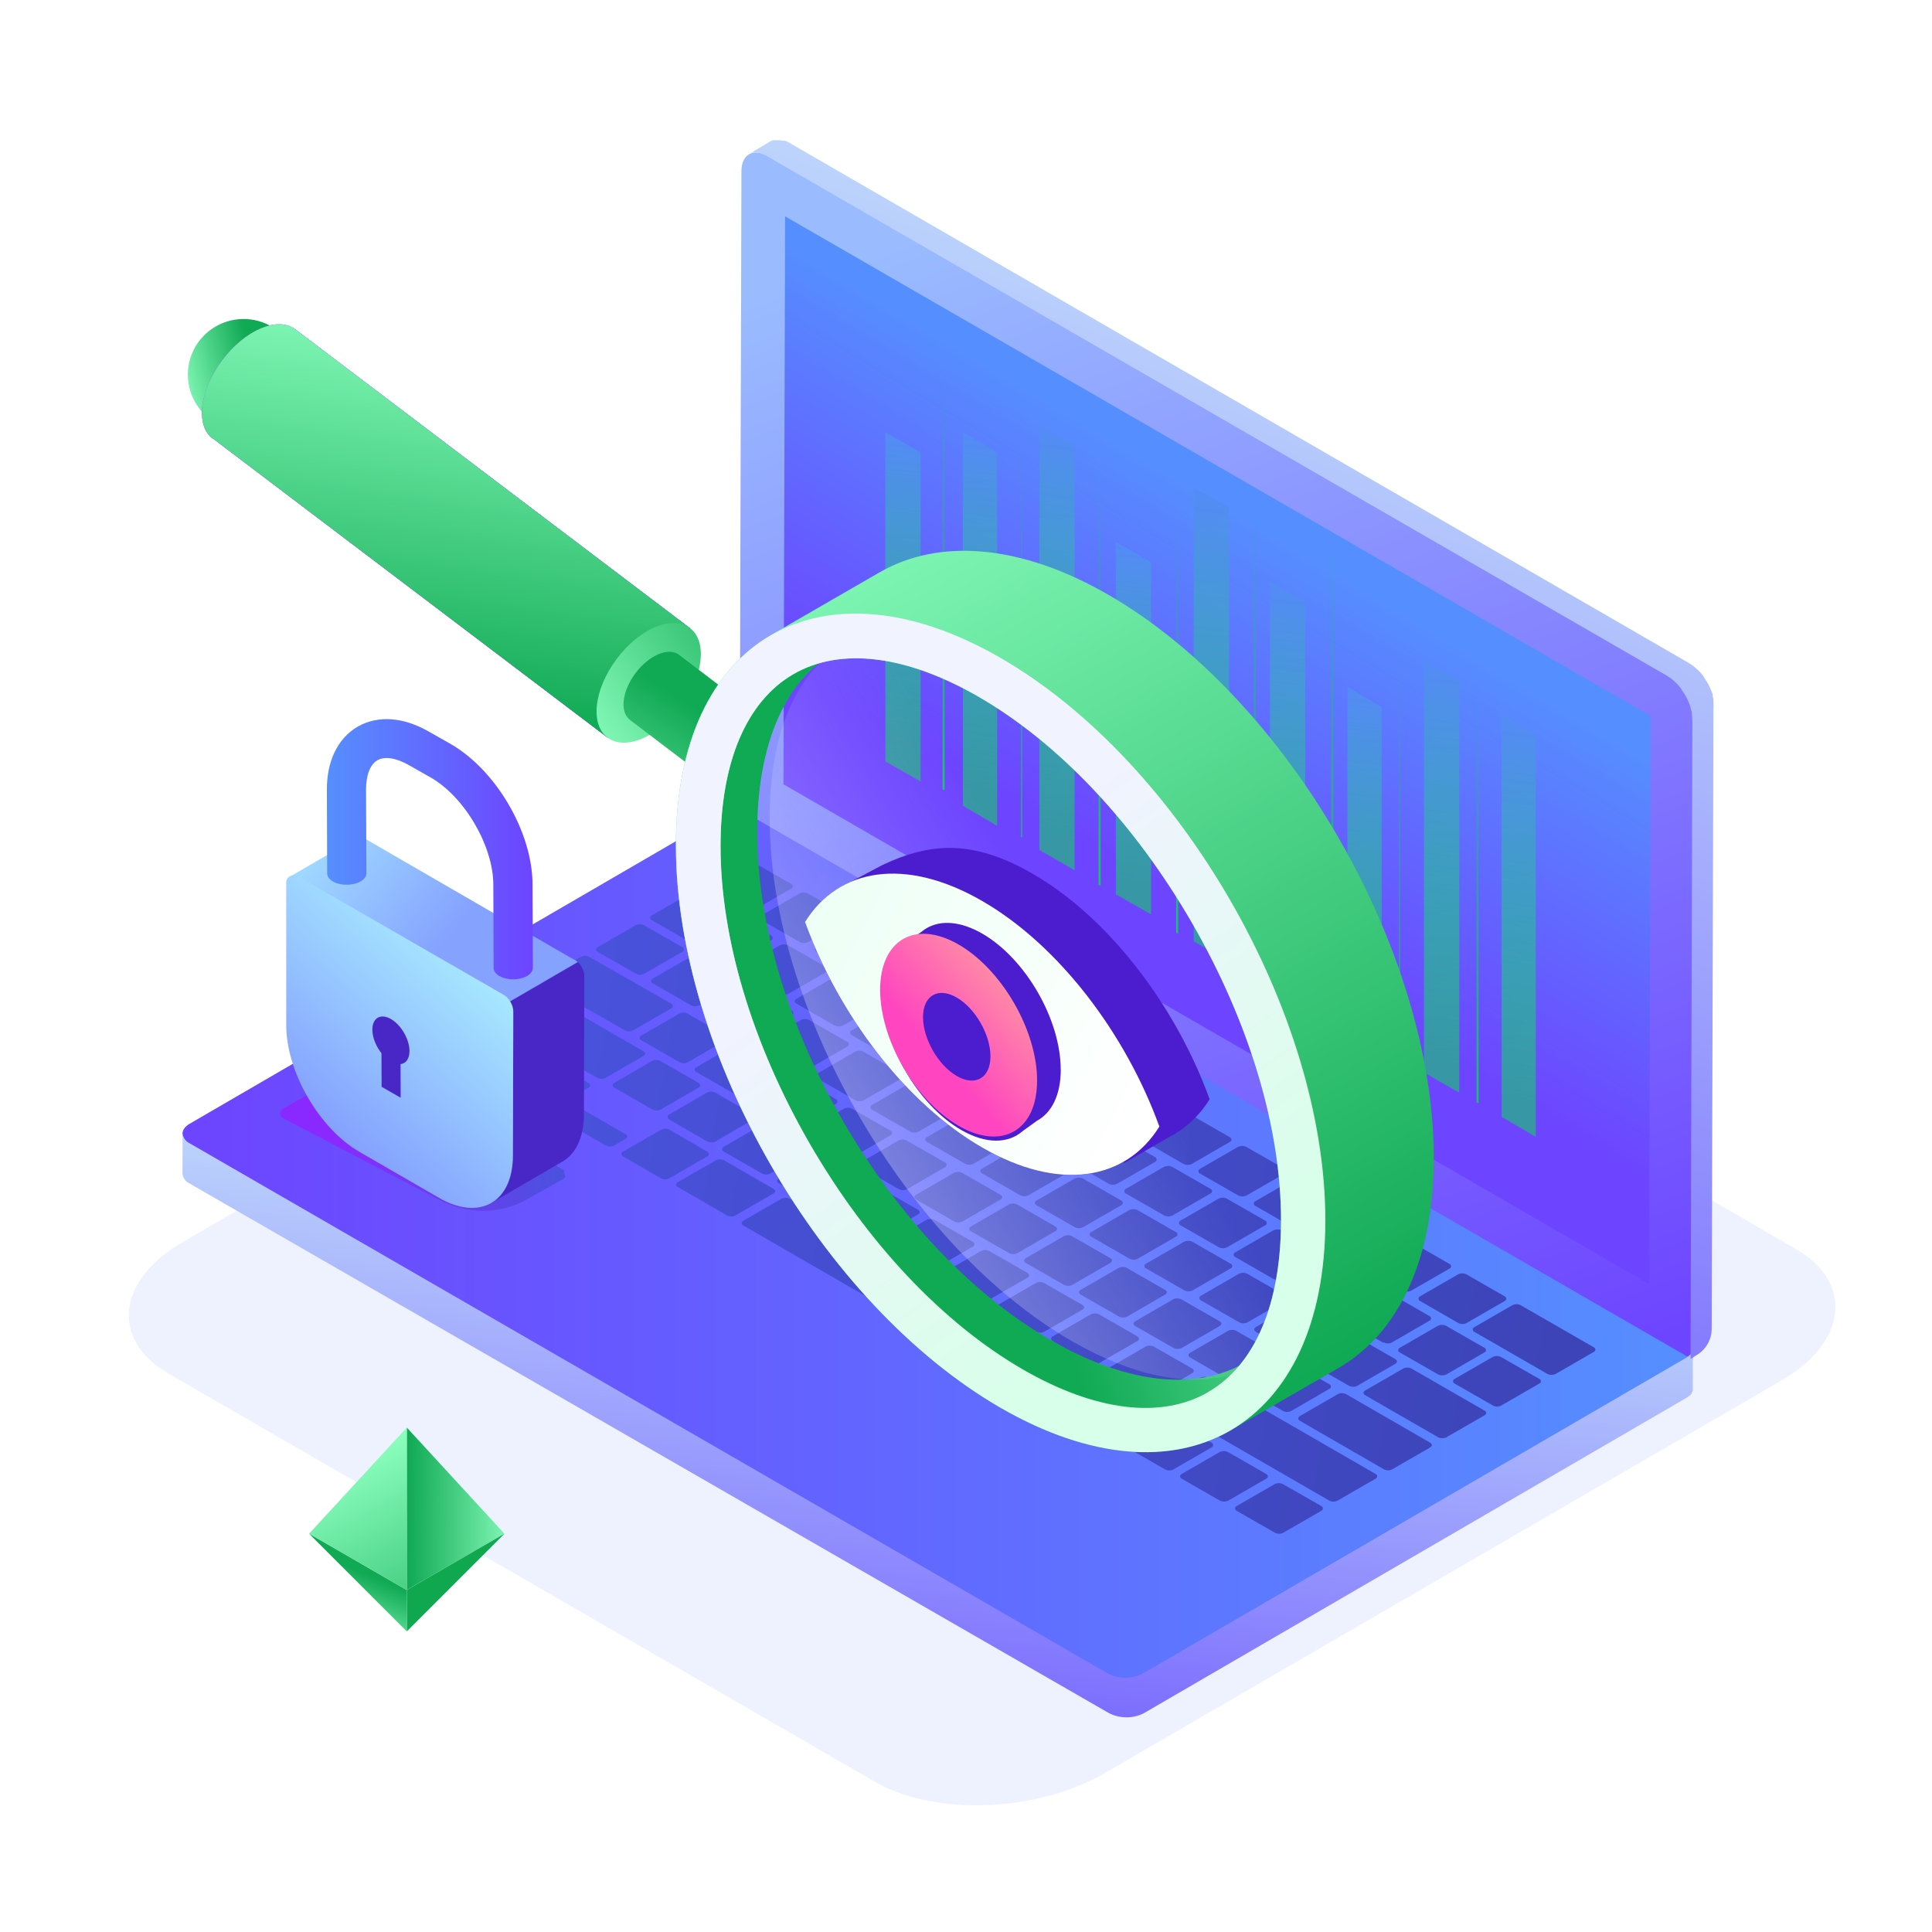
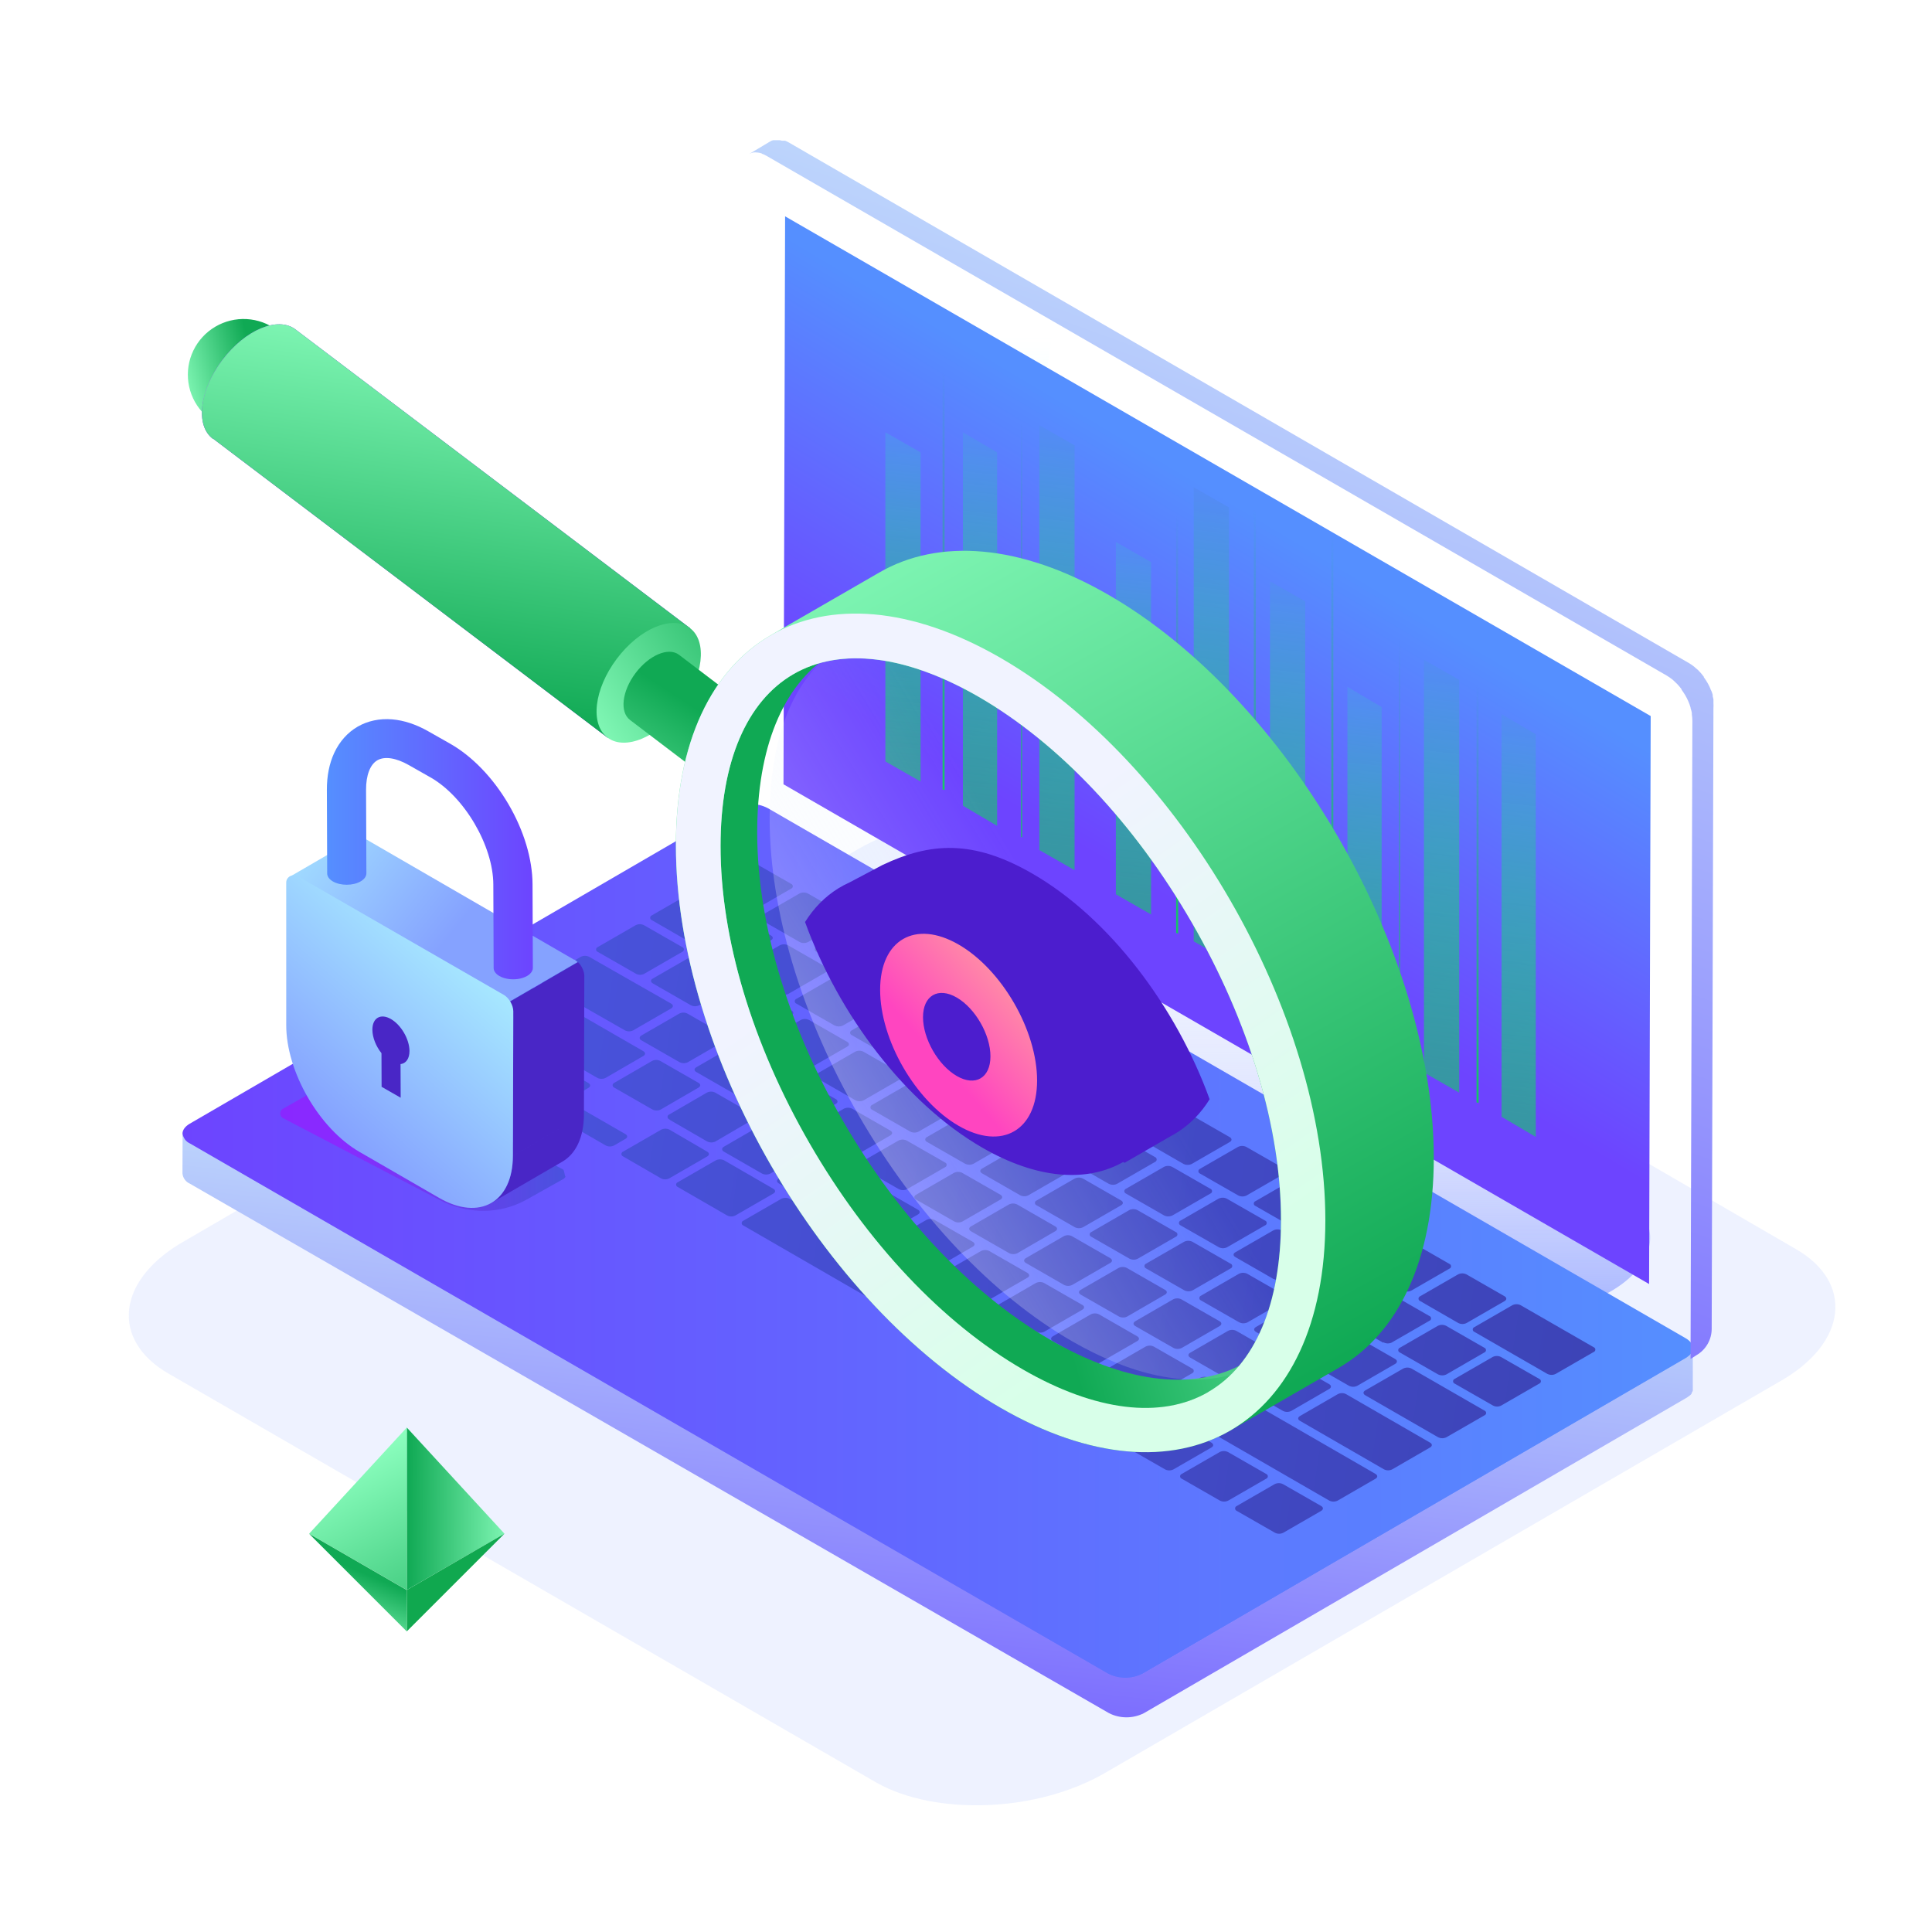
<svg xmlns="http://www.w3.org/2000/svg" width="180" height="180" viewBox="0 0 180 180" fill="none">
  <g clip-path="url(#clip0_3223_80656)">
    <path opacity="0.2" d="M81.65 166.079L15.734 127.994C10.278 124.882 10.804 119.183 17.293 115.565L80.072 79.037C86.56 75.4 96.166 74.894 101.602 78.259L167.265 116.343C172.721 119.436 172.195 125.155 165.707 128.773L103.181 165.048C96.692 168.919 87.106 169.172 81.65 166.079Z" fill="#6C8EFF" fill-opacity="0.6" />
    <g filter="url(#filter0_f_3223_80656)">
      <path d="M88.702 147.573L40.718 119.849C36.746 117.584 37.13 113.435 41.853 110.802L87.553 84.211C92.276 81.563 99.269 81.195 103.226 83.644L151.026 111.368C154.997 113.619 154.614 117.782 149.891 120.416L104.375 146.823C99.652 149.641 92.673 149.825 88.702 147.573Z" fill="url(#paint0_linear_3223_80656)" />
    </g>
    <path style="mix-blend-mode:overlay" opacity="0.56" d="M98.826 25.502L93.976 60.023L88.813 63.005L83.678 60.023L79.418 25.502H98.826Z" fill="url(#paint1_linear_3223_80656)" />
    <path d="M71.526 75.289C71.024 75.031 70.468 74.897 69.903 74.897C69.338 74.897 68.782 75.031 68.279 75.289L17.672 104.696C16.776 105.219 16.776 106.054 17.672 106.584L103.208 155.975C103.712 156.233 104.27 156.368 104.835 156.368C105.401 156.368 105.959 156.233 106.462 155.975L157.062 126.569C157.959 126.046 157.959 125.21 157.062 124.687L71.526 75.289Z" fill="url(#paint2_linear_3223_80656)" />
    <path d="M69.401 84.833C69.521 84.893 69.653 84.925 69.788 84.925C69.922 84.925 70.055 84.893 70.175 84.833L73.707 82.795C73.754 82.779 73.794 82.748 73.822 82.708C73.851 82.668 73.866 82.62 73.866 82.571C73.866 82.522 73.851 82.474 73.822 82.434C73.794 82.393 73.754 82.363 73.707 82.347L70.148 80.309C70.028 80.249 69.895 80.217 69.761 80.217C69.626 80.217 69.494 80.249 69.374 80.309L65.841 82.347C65.795 82.363 65.755 82.393 65.726 82.434C65.698 82.474 65.683 82.522 65.683 82.571C65.683 82.62 65.698 82.668 65.726 82.708C65.755 82.748 65.795 82.779 65.841 82.795L69.401 84.833ZM70.956 85.73C70.91 85.713 70.87 85.683 70.841 85.643C70.813 85.603 70.798 85.555 70.798 85.505C70.798 85.456 70.813 85.408 70.841 85.368C70.87 85.328 70.91 85.298 70.956 85.281L74.489 83.243C74.609 83.183 74.741 83.152 74.876 83.152C75.01 83.152 75.143 83.183 75.263 83.243L78.816 85.281C78.862 85.298 78.902 85.328 78.931 85.368C78.959 85.408 78.974 85.456 78.974 85.505C78.974 85.555 78.959 85.603 78.931 85.643C78.902 85.683 78.862 85.713 78.816 85.73L75.283 87.767C75.162 87.828 75.028 87.859 74.893 87.859C74.757 87.859 74.624 87.828 74.502 87.767L70.956 85.73ZM76.071 88.684C75.854 88.555 75.861 88.358 76.071 88.236L79.604 86.198C79.724 86.138 79.856 86.106 79.991 86.106C80.125 86.106 80.258 86.138 80.378 86.198L83.931 88.236C84.148 88.365 84.141 88.562 83.931 88.684L80.398 90.722C80.279 90.786 80.146 90.819 80.011 90.819C79.876 90.819 79.743 90.786 79.624 90.722L76.071 88.684ZM55.693 88.684C55.646 88.668 55.606 88.638 55.578 88.598C55.549 88.557 55.534 88.509 55.534 88.46C55.534 88.411 55.549 88.363 55.578 88.323C55.606 88.283 55.646 88.252 55.693 88.236L59.225 86.198C59.345 86.138 59.478 86.106 59.612 86.106C59.747 86.106 59.879 86.138 59.999 86.198L63.559 88.236C63.605 88.252 63.645 88.283 63.674 88.323C63.702 88.363 63.717 88.411 63.717 88.46C63.717 88.509 63.702 88.557 63.674 88.598C63.645 88.638 63.605 88.668 63.559 88.684L60.027 90.722C59.907 90.786 59.775 90.819 59.639 90.819C59.504 90.819 59.371 90.786 59.252 90.722L55.693 88.684ZM72.675 92.597L69.122 90.559C69.076 90.543 69.036 90.513 69.007 90.472C68.979 90.432 68.964 90.384 68.964 90.335C68.964 90.286 68.979 90.238 69.007 90.198C69.036 90.158 69.076 90.127 69.122 90.111L72.654 88.073C72.774 88.011 72.907 87.979 73.042 87.979C73.177 87.979 73.309 88.011 73.429 88.073L76.982 90.111C77.028 90.127 77.068 90.158 77.097 90.198C77.125 90.238 77.14 90.286 77.14 90.335C77.14 90.384 77.125 90.432 77.097 90.472C77.068 90.513 77.028 90.543 76.982 90.559L73.449 92.597C73.326 92.66 73.189 92.693 73.051 92.692C72.913 92.69 72.777 92.656 72.654 92.59L72.675 92.597ZM64.354 89.133C64.474 89.072 64.606 89.041 64.741 89.041C64.875 89.041 65.008 89.072 65.128 89.133L68.681 91.171C68.898 91.293 68.898 91.49 68.681 91.619L65.142 93.657C65.022 93.717 64.889 93.749 64.754 93.749C64.62 93.749 64.487 93.717 64.367 93.657L60.815 91.619C60.597 91.49 60.597 91.293 60.815 91.171L64.354 89.133ZM86.315 94.567C86.269 94.551 86.228 94.52 86.2 94.48C86.172 94.44 86.156 94.392 86.156 94.343C86.156 94.294 86.172 94.246 86.2 94.206C86.228 94.165 86.269 94.135 86.315 94.119L89.847 92.081C89.968 92.02 90.1 91.989 90.234 91.989C90.369 91.989 90.502 92.02 90.622 92.081L94.181 94.119C94.228 94.135 94.268 94.165 94.296 94.206C94.325 94.246 94.34 94.294 94.34 94.343C94.34 94.392 94.325 94.44 94.296 94.48C94.268 94.52 94.228 94.551 94.181 94.567L90.649 96.605C90.529 96.665 90.396 96.697 90.262 96.697C90.127 96.697 89.995 96.665 89.874 96.605L86.315 94.567ZM82.919 98.48L79.359 96.442C79.313 96.425 79.273 96.395 79.244 96.355C79.216 96.315 79.201 96.267 79.201 96.218C79.201 96.169 79.216 96.121 79.244 96.081C79.273 96.04 79.313 96.01 79.359 95.994L82.891 93.956C83.012 93.895 83.144 93.864 83.279 93.864C83.413 93.864 83.546 93.895 83.666 93.956L87.225 95.994C87.272 96.01 87.312 96.04 87.34 96.081C87.369 96.121 87.384 96.169 87.384 96.218C87.384 96.267 87.369 96.315 87.34 96.355C87.312 96.395 87.272 96.425 87.225 96.442L83.693 98.48C83.57 98.549 83.432 98.587 83.291 98.591C83.15 98.594 83.011 98.563 82.885 98.5L82.919 98.48ZM91.444 97.515C91.397 97.499 91.357 97.468 91.329 97.428C91.3 97.388 91.285 97.34 91.285 97.291C91.285 97.242 91.3 97.194 91.329 97.154C91.357 97.114 91.397 97.083 91.444 97.067L94.983 95.029C95.103 94.969 95.236 94.937 95.37 94.937C95.504 94.937 95.637 94.969 95.757 95.029L99.31 97.067C99.356 97.083 99.396 97.114 99.425 97.154C99.453 97.194 99.468 97.242 99.468 97.291C99.468 97.34 99.453 97.388 99.425 97.428C99.396 97.468 99.356 97.499 99.31 97.515L95.771 99.553C95.651 99.613 95.518 99.645 95.383 99.645C95.249 99.645 95.117 99.613 94.996 99.553L91.444 97.515ZM75.392 99.553C75.272 99.613 75.139 99.645 75.005 99.645C74.87 99.645 74.738 99.613 74.618 99.553L71.065 97.515C71.019 97.499 70.978 97.468 70.95 97.428C70.922 97.388 70.906 97.34 70.906 97.291C70.906 97.242 70.922 97.194 70.95 97.154C70.978 97.114 71.019 97.083 71.065 97.067L74.604 95.029C74.724 94.969 74.857 94.937 74.991 94.937C75.126 94.937 75.258 94.969 75.379 95.029L78.931 97.067C79.142 97.189 79.149 97.393 78.931 97.515L75.392 99.553ZM92.3 98.935C92.346 98.951 92.386 98.982 92.415 99.022C92.443 99.062 92.458 99.11 92.458 99.159C92.458 99.208 92.443 99.256 92.415 99.296C92.386 99.337 92.346 99.367 92.3 99.383L88.767 101.421C88.647 101.481 88.514 101.513 88.38 101.513C88.246 101.513 88.113 101.481 87.993 101.421L84.44 99.383C84.394 99.367 84.354 99.337 84.325 99.296C84.297 99.256 84.282 99.208 84.282 99.159C84.282 99.11 84.297 99.062 84.325 99.022C84.354 98.982 84.394 98.951 84.44 98.935L87.972 96.897C88.094 96.837 88.228 96.805 88.363 96.805C88.499 96.805 88.632 96.837 88.754 96.897L92.3 98.935ZM96.518 100.47C96.472 100.454 96.431 100.423 96.403 100.383C96.375 100.343 96.359 100.295 96.359 100.246C96.359 100.197 96.375 100.149 96.403 100.109C96.431 100.068 96.472 100.038 96.518 100.022L100.05 97.984C100.17 97.924 100.303 97.892 100.437 97.892C100.572 97.892 100.704 97.924 100.825 97.984L104.384 100.022C104.43 100.038 104.471 100.068 104.499 100.109C104.527 100.149 104.543 100.197 104.543 100.246C104.543 100.295 104.527 100.343 104.499 100.383C104.471 100.423 104.43 100.454 104.384 100.47L100.852 102.508C100.732 102.568 100.599 102.6 100.465 102.6C100.33 102.6 100.198 102.568 100.077 102.508L96.518 100.47ZM80.473 102.508C80.353 102.568 80.22 102.6 80.086 102.6C79.951 102.6 79.819 102.568 79.699 102.508L76.139 100.47C76.093 100.454 76.053 100.423 76.024 100.383C75.996 100.343 75.981 100.295 75.981 100.246C75.981 100.197 75.996 100.149 76.024 100.109C76.053 100.068 76.093 100.038 76.139 100.022L79.672 97.984C79.792 97.924 79.924 97.892 80.059 97.892C80.193 97.892 80.326 97.924 80.446 97.984L84.005 100.022C84.052 100.038 84.092 100.068 84.12 100.109C84.149 100.149 84.164 100.197 84.164 100.246C84.164 100.295 84.149 100.343 84.12 100.383C84.092 100.423 84.052 100.454 84.005 100.47L80.473 102.508ZM52.439 102.277C52.656 102.399 52.65 102.596 52.439 102.725L51.386 103.337C51.266 103.399 51.134 103.431 50.999 103.431C50.864 103.431 50.731 103.399 50.612 103.337L46.366 100.884C46.32 100.868 46.28 100.838 46.251 100.798C46.223 100.757 46.208 100.709 46.208 100.66C46.208 100.611 46.223 100.563 46.251 100.523C46.28 100.483 46.32 100.453 46.366 100.436L47.426 99.825C47.546 99.764 47.678 99.733 47.813 99.733C47.947 99.733 48.08 99.764 48.2 99.825L52.439 102.277ZM97.415 101.863C97.632 101.992 97.625 102.189 97.415 102.311L93.882 104.349C93.763 104.411 93.63 104.443 93.495 104.443C93.36 104.443 93.228 104.411 93.108 104.349L89.555 102.311C89.338 102.182 89.345 101.985 89.555 101.863L93.088 99.825C93.208 99.764 93.34 99.733 93.475 99.733C93.609 99.733 93.742 99.764 93.862 99.825L97.415 101.863ZM84.78 100.905C84.9 100.841 85.034 100.808 85.17 100.808C85.307 100.808 85.441 100.841 85.561 100.905L89.114 102.943C89.16 102.959 89.2 102.989 89.229 103.03C89.257 103.07 89.272 103.118 89.272 103.167C89.272 103.216 89.257 103.264 89.229 103.304C89.2 103.344 89.16 103.375 89.114 103.391L85.581 105.429C85.461 105.489 85.329 105.521 85.194 105.521C85.06 105.521 84.927 105.489 84.807 105.429L81.254 103.391C81.208 103.375 81.168 103.344 81.139 103.304C81.111 103.264 81.096 103.216 81.096 103.167C81.096 103.118 81.111 103.07 81.139 103.03C81.168 102.989 81.208 102.959 81.254 102.943L84.78 100.905ZM102.489 104.845C102.706 104.974 102.706 105.171 102.489 105.3L98.957 107.338C98.837 107.4 98.704 107.432 98.569 107.432C98.435 107.432 98.302 107.4 98.182 107.338L94.636 105.3C94.412 105.171 94.419 104.974 94.636 104.852L98.169 102.814C98.29 102.752 98.423 102.719 98.559 102.719C98.695 102.719 98.829 102.752 98.95 102.814L102.489 104.845ZM75.093 105.782C74.876 105.66 74.869 105.463 75.093 105.334L78.619 103.296C78.74 103.236 78.874 103.204 79.009 103.204C79.145 103.204 79.278 103.236 79.4 103.296L82.953 105.334C83.163 105.456 83.177 105.653 82.953 105.782L79.427 107.82C79.308 107.884 79.175 107.917 79.04 107.917C78.905 107.917 78.772 107.884 78.653 107.82L75.093 105.782ZM106.714 106.393C106.668 106.377 106.628 106.347 106.599 106.307C106.571 106.266 106.556 106.218 106.556 106.169C106.556 106.12 106.571 106.072 106.599 106.032C106.628 105.992 106.668 105.962 106.714 105.945L110.246 103.907C110.367 103.847 110.499 103.816 110.634 103.816C110.768 103.816 110.901 103.847 111.021 103.907L114.573 105.945C114.791 106.074 114.791 106.278 114.573 106.4L111.041 108.438C110.92 108.499 110.786 108.53 110.651 108.53C110.515 108.53 110.381 108.499 110.26 108.438L106.714 106.393ZM107.611 107.8C107.656 107.818 107.696 107.849 107.723 107.89C107.751 107.93 107.766 107.978 107.766 108.027C107.766 108.076 107.751 108.124 107.723 108.165C107.696 108.205 107.656 108.237 107.611 108.255L104.078 110.293C103.958 110.353 103.826 110.384 103.691 110.384C103.557 110.384 103.424 110.353 103.304 110.293L99.745 108.255C99.699 108.237 99.66 108.205 99.632 108.165C99.604 108.124 99.59 108.076 99.59 108.027C99.59 107.978 99.604 107.93 99.632 107.89C99.66 107.849 99.699 107.818 99.745 107.8L103.277 105.762C103.397 105.701 103.53 105.67 103.664 105.67C103.799 105.67 103.931 105.701 104.051 105.762L107.611 107.8ZM84.515 110.788C84.395 110.85 84.263 110.883 84.128 110.883C83.993 110.883 83.86 110.85 83.74 110.788L80.181 108.751C80.135 108.734 80.095 108.704 80.066 108.664C80.038 108.624 80.022 108.576 80.022 108.526C80.022 108.477 80.038 108.429 80.066 108.389C80.095 108.349 80.135 108.319 80.181 108.302L83.707 106.264C83.826 106.202 83.959 106.17 84.094 106.17C84.228 106.17 84.361 106.202 84.481 106.264L88.04 108.302C88.087 108.319 88.127 108.349 88.155 108.389C88.184 108.429 88.199 108.477 88.199 108.526C88.199 108.576 88.184 108.624 88.155 108.664C88.127 108.704 88.087 108.734 88.04 108.751L84.515 110.788ZM111.809 109.342C111.762 109.325 111.722 109.295 111.694 109.255C111.665 109.215 111.65 109.167 111.65 109.117C111.65 109.068 111.665 109.02 111.694 108.98C111.722 108.94 111.762 108.91 111.809 108.893L115.341 106.855C115.461 106.795 115.594 106.764 115.728 106.764C115.863 106.764 115.995 106.795 116.115 106.855L119.675 108.893C119.721 108.91 119.761 108.94 119.79 108.98C119.818 109.02 119.833 109.068 119.833 109.117C119.833 109.167 119.818 109.215 119.79 109.255C119.761 109.295 119.721 109.325 119.675 109.342L116.143 111.379C116.022 111.44 115.89 111.471 115.755 111.471C115.621 111.471 115.488 111.44 115.368 111.379L111.809 109.342ZM95.017 106.835C95.138 106.773 95.272 106.741 95.407 106.741C95.543 106.741 95.677 106.773 95.798 106.835L99.351 108.873C99.397 108.889 99.437 108.92 99.466 108.96C99.494 109 99.509 109.048 99.509 109.097C99.509 109.146 99.494 109.194 99.466 109.234C99.437 109.274 99.397 109.305 99.351 109.321L95.818 111.359C95.699 111.421 95.566 111.453 95.431 111.453C95.296 111.453 95.164 111.421 95.044 111.359L91.498 109.321C91.274 109.199 91.274 108.995 91.498 108.873L95.017 106.835ZM112.767 110.755C112.813 110.771 112.853 110.801 112.881 110.841C112.91 110.882 112.925 110.93 112.925 110.979C112.925 111.028 112.91 111.076 112.881 111.116C112.853 111.156 112.813 111.186 112.767 111.203L109.234 113.241C109.114 113.301 108.981 113.332 108.847 113.332C108.713 113.332 108.58 113.301 108.46 113.241L104.907 111.203C104.861 111.186 104.821 111.156 104.792 111.116C104.764 111.076 104.749 111.028 104.749 110.979C104.749 110.93 104.764 110.882 104.792 110.841C104.821 110.801 104.861 110.771 104.907 110.755L108.439 108.717C108.56 108.656 108.692 108.625 108.827 108.625C108.961 108.625 109.094 108.656 109.214 108.717L112.767 110.755ZM72.05 110.755C72.274 110.884 72.267 111.081 72.05 111.203L68.518 113.241C68.398 113.303 68.265 113.335 68.13 113.335C67.996 113.335 67.863 113.303 67.743 113.241L63.151 110.591C63.105 110.575 63.065 110.545 63.036 110.505C63.008 110.464 62.993 110.416 62.993 110.367C62.993 110.318 63.008 110.27 63.036 110.23C63.065 110.19 63.105 110.16 63.151 110.143L66.69 108.105C66.811 108.045 66.943 108.014 67.078 108.014C67.212 108.014 67.345 108.045 67.465 108.105L72.05 110.755ZM100.125 109.804C100.245 109.743 100.378 109.712 100.512 109.712C100.647 109.712 100.779 109.743 100.899 109.804L104.445 111.841C104.669 111.97 104.669 112.174 104.445 112.297L100.913 114.334C100.792 114.396 100.658 114.429 100.522 114.429C100.387 114.429 100.253 114.396 100.132 114.334L96.579 112.297C96.533 112.28 96.493 112.25 96.464 112.21C96.436 112.169 96.421 112.122 96.421 112.072C96.421 112.023 96.436 111.975 96.464 111.935C96.493 111.895 96.533 111.865 96.579 111.848L100.125 109.804ZM77.668 113.152C77.621 113.136 77.581 113.106 77.553 113.066C77.524 113.025 77.509 112.977 77.509 112.928C77.509 112.879 77.524 112.831 77.553 112.791C77.581 112.751 77.621 112.72 77.668 112.704L81.193 110.666C81.313 110.604 81.446 110.572 81.58 110.572C81.715 110.572 81.848 110.604 81.968 110.666L85.52 112.704C85.738 112.826 85.744 113.03 85.52 113.152L81.995 115.19C81.873 115.252 81.738 115.285 81.601 115.285C81.464 115.285 81.329 115.252 81.207 115.19L77.668 113.152ZM117.861 113.716C117.908 113.733 117.948 113.763 117.976 113.803C118.004 113.843 118.02 113.891 118.02 113.94C118.02 113.99 118.004 114.038 117.976 114.078C117.948 114.118 117.908 114.148 117.861 114.165L114.329 116.202C114.209 116.263 114.076 116.294 113.942 116.294C113.807 116.294 113.675 116.263 113.555 116.202L109.995 114.165C109.949 114.148 109.909 114.118 109.88 114.078C109.852 114.038 109.836 113.99 109.836 113.94C109.836 113.891 109.852 113.843 109.88 113.803C109.909 113.763 109.949 113.733 109.995 113.716L113.527 111.678C113.647 111.618 113.78 111.587 113.915 111.587C114.049 111.587 114.182 111.618 114.302 111.678L117.861 113.716ZM122.086 115.238C122.04 115.221 122 115.191 121.971 115.151C121.943 115.111 121.928 115.063 121.928 115.014C121.928 114.964 121.943 114.917 121.971 114.876C122 114.836 122.04 114.806 122.086 114.789L125.619 112.752C125.739 112.691 125.871 112.66 126.006 112.66C126.14 112.66 126.273 112.691 126.393 112.752L129.953 114.789C129.999 114.806 130.039 114.836 130.067 114.876C130.096 114.917 130.111 114.964 130.111 115.014C130.111 115.063 130.096 115.111 130.067 115.151C130.039 115.191 129.999 115.221 129.953 115.238L126.42 117.276C126.3 117.336 126.167 117.367 126.033 117.367C125.899 117.367 125.766 117.336 125.646 117.276L122.086 115.238ZM105.206 112.745C105.326 112.684 105.459 112.653 105.593 112.653C105.728 112.653 105.86 112.684 105.98 112.745L109.54 114.783C109.586 114.799 109.626 114.829 109.655 114.87C109.683 114.91 109.698 114.958 109.698 115.007C109.698 115.056 109.683 115.104 109.655 115.144C109.626 115.184 109.586 115.215 109.54 115.231L106.008 117.269C105.887 117.329 105.755 117.361 105.62 117.361C105.486 117.361 105.353 117.329 105.233 117.269L101.681 115.231C101.634 115.215 101.594 115.184 101.566 115.144C101.537 115.104 101.522 115.056 101.522 115.007C101.522 114.958 101.537 114.91 101.566 114.87C101.594 114.829 101.634 114.799 101.681 114.783L105.206 112.745ZM118.642 119.157L115.096 117.119C114.872 116.997 114.872 116.793 115.096 116.671L118.629 114.633C118.75 114.571 118.884 114.539 119.019 114.539C119.155 114.539 119.289 114.571 119.41 114.633L122.963 116.671C123.009 116.687 123.049 116.718 123.078 116.758C123.106 116.798 123.121 116.846 123.121 116.895C123.121 116.944 123.106 116.992 123.078 117.033C123.049 117.073 123.009 117.103 122.963 117.119L119.43 119.157C119.312 119.215 119.182 119.246 119.05 119.246C118.918 119.246 118.788 119.215 118.67 119.157H118.642ZM127.174 118.2C127.128 118.183 127.088 118.153 127.059 118.113C127.031 118.072 127.016 118.025 127.016 117.975C127.016 117.926 127.031 117.878 127.059 117.838C127.088 117.798 127.128 117.768 127.174 117.751L130.707 115.713C130.827 115.651 130.961 115.619 131.097 115.619C131.233 115.619 131.367 115.651 131.488 115.713L135.034 117.751C135.08 117.768 135.12 117.798 135.148 117.838C135.177 117.878 135.192 117.926 135.192 117.975C135.192 118.025 135.177 118.072 135.148 118.113C135.12 118.153 135.08 118.183 135.034 118.2L131.501 120.237C131.382 120.299 131.249 120.332 131.114 120.332C130.979 120.332 130.847 120.299 130.727 120.237L127.174 118.2ZM110.321 115.693C110.441 115.633 110.574 115.601 110.708 115.601C110.843 115.601 110.975 115.633 111.095 115.693L114.648 117.731C114.695 117.747 114.735 117.778 114.763 117.818C114.791 117.858 114.807 117.906 114.807 117.955C114.807 118.004 114.791 118.052 114.763 118.092C114.735 118.132 114.695 118.163 114.648 118.179L111.116 120.217C110.996 120.277 110.863 120.309 110.729 120.309C110.594 120.309 110.462 120.277 110.341 120.217L106.782 118.179C106.736 118.163 106.695 118.132 106.667 118.092C106.639 118.052 106.623 118.004 106.623 117.955C106.623 117.906 106.639 117.858 106.667 117.818C106.695 117.778 106.736 117.747 106.782 117.731L110.321 115.693ZM87.864 119.042C87.817 119.025 87.777 118.995 87.749 118.955C87.721 118.915 87.705 118.867 87.705 118.818C87.705 118.768 87.721 118.721 87.749 118.68C87.777 118.64 87.817 118.61 87.864 118.594L91.396 116.556C91.516 116.494 91.649 116.461 91.783 116.461C91.918 116.461 92.051 116.494 92.171 116.556L95.723 118.594C95.934 118.716 95.947 118.92 95.723 119.042L92.191 121.08C92.07 121.142 91.936 121.174 91.8 121.174C91.665 121.174 91.531 121.142 91.41 121.08L87.864 119.042ZM128.057 119.606C128.281 119.735 128.275 119.932 128.057 120.054L124.525 122.092C124.404 122.152 124.27 122.184 124.134 122.184C123.999 122.184 123.865 122.152 123.744 122.092L120.198 120.054C119.981 119.925 119.987 119.728 120.198 119.606L123.73 117.568C123.849 117.504 123.982 117.471 124.117 117.471C124.253 117.471 124.385 117.504 124.505 117.568L128.057 119.606ZM116.231 123.199C116.111 123.259 115.978 123.291 115.844 123.291C115.709 123.291 115.577 123.259 115.457 123.199L111.897 121.161C111.851 121.145 111.811 121.114 111.782 121.074C111.754 121.034 111.738 120.986 111.738 120.937C111.738 120.888 111.754 120.84 111.782 120.8C111.811 120.76 111.851 120.729 111.897 120.713L115.429 118.675C115.549 118.615 115.682 118.583 115.817 118.583C115.951 118.583 116.084 118.615 116.204 118.675L119.763 120.713C119.81 120.729 119.85 120.76 119.878 120.8C119.906 120.84 119.922 120.888 119.922 120.937C119.922 120.986 119.906 121.034 119.878 121.074C119.85 121.114 119.81 121.145 119.763 121.161L116.231 123.199ZM120.544 121.596C120.665 121.534 120.799 121.502 120.935 121.502C121.071 121.502 121.205 121.534 121.326 121.596L124.871 123.634C125.096 123.763 125.089 123.96 124.871 124.089L121.339 126.127C121.218 126.189 121.084 126.221 120.949 126.221C120.813 126.221 120.679 126.189 120.558 126.127L117.012 124.089C116.795 123.96 116.788 123.763 117.012 123.634L120.544 121.596ZM98.094 124.952C97.87 124.823 97.876 124.626 98.094 124.497L101.619 122.459C101.741 122.398 101.874 122.367 102.01 122.367C102.146 122.367 102.279 122.398 102.401 122.459L105.946 124.497C106.164 124.626 106.177 124.823 105.946 124.952L102.414 126.99C102.293 127.053 102.157 127.086 102.02 127.086C101.883 127.086 101.748 127.053 101.626 126.99L98.094 124.952ZM148.477 125.515C148.523 125.532 148.563 125.562 148.592 125.602C148.62 125.642 148.635 125.69 148.635 125.74C148.635 125.789 148.62 125.837 148.592 125.877C148.563 125.917 148.523 125.947 148.477 125.964L144.944 128.002C144.823 128.062 144.689 128.094 144.554 128.094C144.418 128.094 144.285 128.062 144.163 128.002L137.37 124.089C137.324 124.073 137.284 124.042 137.255 124.002C137.227 123.962 137.212 123.914 137.212 123.865C137.212 123.816 137.227 123.768 137.255 123.727C137.284 123.687 137.324 123.657 137.37 123.641L140.903 121.603C141.023 121.542 141.155 121.511 141.29 121.511C141.424 121.511 141.557 121.542 141.677 121.603L148.477 125.515ZM126.461 129.109C126.34 129.171 126.206 129.203 126.07 129.203C125.935 129.203 125.801 129.171 125.68 129.109L122.127 127.071C122.081 127.053 122.042 127.022 122.015 126.981C121.987 126.941 121.972 126.893 121.972 126.843C121.972 126.794 121.987 126.746 122.015 126.706C122.042 126.665 122.081 126.634 122.127 126.616L125.659 124.578C125.78 124.518 125.912 124.486 126.047 124.486C126.181 124.486 126.314 124.518 126.434 124.578L129.986 126.616C130.204 126.745 130.204 126.942 129.986 127.071L126.461 129.109ZM101.585 127.866C101.81 127.988 101.81 128.192 101.585 128.314L98.053 130.352C97.931 130.414 97.796 130.446 97.659 130.446C97.522 130.446 97.387 130.414 97.265 130.352L69.258 114.178C69.212 114.162 69.172 114.131 69.143 114.091C69.115 114.051 69.1 114.003 69.1 113.954C69.1 113.905 69.115 113.857 69.143 113.817C69.172 113.777 69.212 113.746 69.258 113.73L72.79 111.692C72.911 111.632 73.043 111.6 73.178 111.6C73.312 111.6 73.445 111.632 73.565 111.692L101.585 127.866ZM143.402 128.464C143.449 128.48 143.489 128.51 143.517 128.55C143.546 128.591 143.561 128.639 143.561 128.688C143.561 128.737 143.546 128.785 143.517 128.825C143.489 128.865 143.449 128.896 143.402 128.912L139.87 130.95C139.751 131.013 139.618 131.047 139.483 131.047C139.348 131.047 139.215 131.013 139.096 130.95L135.536 128.912C135.49 128.896 135.45 128.865 135.421 128.825C135.393 128.785 135.378 128.737 135.378 128.688C135.378 128.639 135.393 128.591 135.421 128.55C135.45 128.51 135.49 128.48 135.536 128.464L139.069 126.426C139.189 126.365 139.321 126.334 139.456 126.334C139.59 126.334 139.723 126.365 139.843 126.426L143.402 128.464ZM120.307 131.452C120.186 131.513 120.054 131.544 119.919 131.544C119.785 131.544 119.652 131.513 119.532 131.452L115.98 129.415C115.762 129.286 115.755 129.089 115.98 128.959L119.505 126.922C119.625 126.858 119.76 126.825 119.896 126.825C120.032 126.825 120.166 126.858 120.286 126.922L123.839 128.959C124.05 129.082 124.056 129.279 123.839 129.408L120.307 131.452ZM108.297 130.855C108.079 130.732 108.079 130.529 108.297 130.4L111.822 128.362C111.942 128.301 112.075 128.27 112.21 128.27C112.344 128.27 112.477 128.301 112.597 128.362L116.156 130.4C116.367 130.522 116.38 130.719 116.156 130.848L112.631 132.886C112.51 132.948 112.376 132.98 112.24 132.98C112.104 132.98 111.97 132.948 111.849 132.886L108.297 130.855ZM138.301 131.418C138.347 131.435 138.387 131.465 138.416 131.505C138.444 131.546 138.46 131.593 138.46 131.643C138.46 131.692 138.444 131.74 138.416 131.78C138.387 131.82 138.347 131.85 138.301 131.867L134.762 133.905C134.642 133.965 134.509 133.996 134.375 133.996C134.24 133.996 134.108 133.965 133.987 133.905L127.195 129.992C126.984 129.87 126.977 129.666 127.195 129.544L130.734 127.506C130.854 127.445 130.986 127.414 131.121 127.414C131.255 127.414 131.388 127.445 131.508 127.506L138.301 131.418ZM107.733 131.418C107.779 131.435 107.819 131.465 107.848 131.505C107.876 131.546 107.892 131.593 107.892 131.643C107.892 131.692 107.876 131.74 107.848 131.78C107.819 131.82 107.779 131.85 107.733 131.867L104.201 133.905C104.081 133.967 103.948 133.999 103.814 133.999C103.679 133.999 103.546 133.967 103.426 133.905L98.834 131.255C98.788 131.239 98.748 131.209 98.719 131.169C98.691 131.128 98.676 131.08 98.676 131.031C98.676 130.982 98.691 130.934 98.719 130.894C98.748 130.854 98.788 130.824 98.834 130.807L102.367 128.769C102.487 128.709 102.619 128.677 102.754 128.677C102.888 128.677 103.021 128.709 103.141 128.769L107.733 131.418ZM128.152 137.321C128.363 137.444 128.377 137.641 128.152 137.77L124.627 139.808C124.506 139.868 124.372 139.9 124.236 139.9C124.101 139.9 123.967 139.868 123.846 139.808L113.419 133.789C113.208 133.667 113.208 133.463 113.419 133.334L116.944 131.296C117.064 131.234 117.197 131.202 117.331 131.202C117.466 131.202 117.599 131.234 117.719 131.296L128.152 137.321ZM117.963 137.321C118.009 137.338 118.05 137.368 118.078 137.408C118.106 137.449 118.122 137.496 118.122 137.546C118.122 137.595 118.106 137.643 118.078 137.683C118.05 137.723 118.009 137.753 117.963 137.77L114.431 139.808C114.311 139.868 114.178 139.899 114.044 139.899C113.909 139.899 113.777 139.868 113.656 139.808L110.104 137.77C110.057 137.753 110.017 137.723 109.989 137.683C109.96 137.643 109.945 137.595 109.945 137.546C109.945 137.496 109.96 137.449 109.989 137.408C110.017 137.368 110.057 137.338 110.104 137.321L113.636 135.284C113.756 135.223 113.889 135.192 114.023 135.192C114.158 135.192 114.29 135.223 114.41 135.284L117.963 137.321ZM60.733 85.73C60.687 85.713 60.647 85.683 60.618 85.643C60.59 85.603 60.575 85.555 60.575 85.505C60.575 85.456 60.59 85.408 60.618 85.368C60.647 85.328 60.687 85.298 60.733 85.281L64.265 83.243C64.385 83.183 64.518 83.152 64.653 83.152C64.787 83.152 64.92 83.183 65.04 83.243L71.833 87.156C72.057 87.285 72.05 87.482 71.833 87.604L68.293 89.642C68.173 89.703 68.041 89.734 67.906 89.734C67.772 89.734 67.639 89.703 67.519 89.642L60.733 85.73ZM81.152 91.633C80.942 91.51 80.935 91.306 81.152 91.184L84.692 89.146C84.812 89.086 84.944 89.055 85.079 89.055C85.213 89.055 85.346 89.086 85.466 89.146L89.019 91.184C89.065 91.201 89.105 91.231 89.133 91.271C89.162 91.311 89.177 91.359 89.177 91.408C89.177 91.458 89.162 91.505 89.133 91.546C89.105 91.586 89.065 91.616 89.019 91.633L85.48 93.67C85.36 93.734 85.227 93.767 85.092 93.767C84.957 93.767 84.824 93.734 84.705 93.67L81.152 91.633ZM77.756 95.545L74.203 93.507C74.157 93.491 74.117 93.461 74.088 93.421C74.06 93.38 74.045 93.332 74.045 93.283C74.045 93.234 74.06 93.186 74.088 93.146C74.117 93.106 74.157 93.075 74.203 93.059L77.742 91.021C77.863 90.961 77.995 90.929 78.13 90.929C78.264 90.929 78.397 90.961 78.517 91.021L82.07 93.059C82.116 93.075 82.156 93.106 82.184 93.146C82.213 93.186 82.228 93.234 82.228 93.283C82.228 93.332 82.213 93.38 82.184 93.421C82.156 93.461 82.116 93.491 82.07 93.507L78.53 95.545C78.412 95.602 78.281 95.631 78.149 95.63C78.017 95.629 77.887 95.598 77.77 95.538L77.756 95.545ZM50.584 91.633C50.367 91.504 50.36 91.306 50.584 91.184L54.11 89.146C54.231 89.084 54.365 89.052 54.501 89.052C54.636 89.052 54.77 89.084 54.891 89.146L62.526 93.501C62.744 93.63 62.751 93.827 62.526 93.956L58.994 95.994C58.874 96.055 58.742 96.088 58.607 96.088C58.472 96.088 58.339 96.055 58.22 95.994L50.584 91.633ZM70.216 96.632C70.096 96.694 69.963 96.726 69.829 96.726C69.694 96.726 69.561 96.694 69.442 96.632L65.889 94.594C65.671 94.465 65.678 94.268 65.889 94.146L69.421 92.108C69.541 92.048 69.674 92.016 69.808 92.016C69.943 92.016 70.075 92.048 70.195 92.108L73.748 94.146C73.966 94.275 73.959 94.472 73.748 94.594L70.216 96.632ZM59.755 96.924C59.544 96.802 59.538 96.605 59.755 96.476L63.28 94.438C63.4 94.374 63.532 94.341 63.668 94.341C63.803 94.341 63.936 94.374 64.055 94.438L67.614 96.476C67.825 96.598 67.832 96.795 67.614 96.924L64.089 98.962C63.969 99.022 63.836 99.054 63.702 99.054C63.567 99.054 63.434 99.022 63.314 98.962L59.755 96.924ZM59.938 97.936C60.149 98.059 60.156 98.256 59.938 98.385L56.426 100.423C56.306 100.483 56.174 100.514 56.039 100.514C55.905 100.514 55.772 100.483 55.652 100.423L45.517 94.574C45.471 94.558 45.431 94.527 45.402 94.487C45.374 94.447 45.358 94.399 45.358 94.35C45.358 94.3 45.374 94.253 45.402 94.212C45.431 94.172 45.471 94.142 45.517 94.126L49.029 92.088C49.149 92.027 49.282 91.996 49.416 91.996C49.55 91.996 49.683 92.027 49.803 92.088L59.938 97.936ZM64.877 99.879C64.653 99.757 64.653 99.56 64.877 99.431L68.409 97.393C68.528 97.329 68.661 97.296 68.796 97.296C68.931 97.296 69.064 97.329 69.183 97.393L72.729 99.431C72.947 99.56 72.953 99.757 72.729 99.879L69.204 101.917C69.085 101.981 68.952 102.014 68.817 102.014C68.681 102.014 68.549 101.981 68.429 101.917L64.877 99.879ZM54.823 100.905C55.041 101.034 55.034 101.231 54.823 101.353L53.777 101.965C53.656 102.027 53.522 102.059 53.386 102.059C53.251 102.059 53.117 102.027 52.996 101.965L48.75 99.512C48.533 99.39 48.533 99.186 48.75 99.057L49.803 98.446C49.923 98.385 50.056 98.354 50.191 98.354C50.325 98.354 50.458 98.385 50.578 98.446L54.823 100.905ZM58.267 105.66C58.491 105.789 58.485 105.986 58.267 106.108L57.214 106.72C57.093 106.782 56.96 106.814 56.824 106.814C56.688 106.814 56.554 106.782 56.433 106.72L52.188 104.267C52.141 104.251 52.101 104.221 52.073 104.18C52.044 104.14 52.029 104.092 52.029 104.043C52.029 103.994 52.044 103.946 52.073 103.906C52.101 103.866 52.141 103.835 52.188 103.819L53.234 103.208C53.354 103.147 53.486 103.116 53.621 103.116C53.755 103.116 53.888 103.147 54.008 103.208L58.267 105.66ZM46.577 98.935C46.801 99.064 46.794 99.261 46.577 99.383L45.524 99.995C45.403 100.057 45.269 100.089 45.133 100.089C44.997 100.089 44.863 100.057 44.743 99.995L40.497 97.542C40.286 97.42 40.286 97.216 40.497 97.087L41.543 96.476C41.663 96.415 41.796 96.384 41.93 96.384C42.065 96.384 42.197 96.415 42.318 96.476L46.577 98.935ZM57.235 101.333C57.188 101.316 57.148 101.286 57.12 101.246C57.091 101.206 57.076 101.158 57.076 101.109C57.076 101.059 57.091 101.011 57.12 100.971C57.148 100.931 57.188 100.901 57.235 100.884L60.747 98.847C60.866 98.785 60.999 98.752 61.134 98.752C61.269 98.752 61.401 98.785 61.521 98.847L65.074 100.884C65.291 101.007 65.298 101.204 65.074 101.333L61.562 103.371C61.442 103.431 61.309 103.462 61.175 103.462C61.04 103.462 60.907 103.431 60.787 103.371L57.235 101.333ZM70.012 102.848C69.966 102.831 69.926 102.801 69.897 102.761C69.869 102.721 69.854 102.673 69.854 102.623C69.854 102.574 69.869 102.526 69.897 102.486C69.926 102.446 69.966 102.416 70.012 102.399L73.538 100.361C73.657 100.299 73.79 100.267 73.925 100.267C74.06 100.267 74.192 100.299 74.312 100.361L77.865 102.399C78.082 102.522 78.089 102.725 77.865 102.848L74.339 104.885C74.219 104.949 74.085 104.982 73.949 104.982C73.812 104.982 73.678 104.949 73.558 104.885L70.012 102.848ZM101.64 103.459C101.416 103.33 101.416 103.126 101.64 103.004L105.172 100.966C105.294 100.902 105.429 100.869 105.566 100.869C105.703 100.869 105.838 100.902 105.96 100.966L109.506 103.004C109.73 103.133 109.723 103.33 109.506 103.452L105.974 105.49C105.854 105.552 105.721 105.584 105.586 105.584C105.452 105.584 105.319 105.552 105.199 105.49L101.64 103.459ZM66.663 106.346C66.542 106.408 66.409 106.44 66.273 106.44C66.137 106.44 66.003 106.408 65.882 106.346L62.452 104.362L62.35 104.281C62.303 104.265 62.263 104.234 62.235 104.194C62.206 104.154 62.191 104.106 62.191 104.057C62.191 104.008 62.206 103.96 62.235 103.919C62.263 103.879 62.303 103.849 62.35 103.833L65.862 101.795C65.982 101.734 66.114 101.703 66.249 101.703C66.383 101.703 66.516 101.734 66.636 101.795L70.195 103.833C70.406 103.955 70.413 104.152 70.195 104.281L66.663 106.346ZM89.895 103.9C90.015 103.84 90.148 103.809 90.282 103.809C90.416 103.809 90.549 103.84 90.669 103.9L94.229 105.938C94.275 105.955 94.315 105.985 94.344 106.025C94.372 106.065 94.387 106.113 94.387 106.163C94.387 106.212 94.372 106.26 94.344 106.3C94.315 106.34 94.275 106.37 94.229 106.387L90.697 108.425C90.576 108.485 90.444 108.516 90.309 108.516C90.175 108.516 90.042 108.485 89.922 108.425L86.363 106.387C86.316 106.37 86.276 106.34 86.248 106.3C86.219 106.26 86.204 106.212 86.204 106.163C86.204 106.113 86.219 106.065 86.248 106.025C86.276 105.985 86.316 105.955 86.363 105.938L89.895 103.9ZM71.778 109.335C71.656 109.397 71.521 109.429 71.384 109.429C71.247 109.429 71.112 109.397 70.99 109.335L67.444 107.297C67.227 107.168 67.22 106.964 67.444 106.835L70.97 104.797C71.091 104.735 71.225 104.703 71.361 104.703C71.496 104.703 71.63 104.735 71.751 104.797L75.297 106.835C75.521 106.964 75.521 107.154 75.297 107.283L71.778 109.335ZM65.889 107.297C66.106 107.426 66.099 107.623 65.889 107.745L62.356 109.783C62.237 109.845 62.104 109.877 61.969 109.877C61.835 109.877 61.702 109.845 61.582 109.783L58.063 107.745C58.015 107.73 57.972 107.7 57.941 107.659C57.911 107.618 57.895 107.569 57.895 107.518C57.895 107.467 57.911 107.417 57.941 107.376C57.972 107.335 58.015 107.305 58.063 107.29L61.596 105.252C61.718 105.19 61.853 105.158 61.99 105.158C62.127 105.158 62.262 105.19 62.384 105.252L65.889 107.297ZM72.553 110.252C72.335 110.123 72.342 109.926 72.553 109.797L76.078 107.759C76.197 107.695 76.33 107.662 76.465 107.662C76.6 107.662 76.733 107.695 76.853 107.759L80.405 109.797C80.623 109.926 80.629 110.123 80.405 110.252L76.88 112.29C76.757 112.35 76.622 112.382 76.486 112.382C76.349 112.382 76.214 112.35 76.092 112.29L72.553 110.252ZM89.677 113.798C89.558 113.86 89.425 113.892 89.29 113.892C89.156 113.892 89.023 113.86 88.903 113.798L85.35 111.76C85.133 111.638 85.126 111.441 85.35 111.312L88.876 109.274C88.996 109.213 89.129 109.182 89.263 109.182C89.398 109.182 89.53 109.213 89.65 109.274L93.21 111.312C93.42 111.434 93.434 111.631 93.21 111.76L89.677 113.798ZM116.971 112.358C116.925 112.341 116.885 112.311 116.856 112.271C116.828 112.231 116.813 112.183 116.813 112.133C116.813 112.084 116.828 112.036 116.856 111.996C116.885 111.956 116.925 111.926 116.971 111.909L120.504 109.871C120.624 109.811 120.756 109.78 120.891 109.78C121.025 109.78 121.158 109.811 121.278 109.871L124.837 111.909C124.884 111.926 124.924 111.956 124.952 111.996C124.981 112.036 124.996 112.084 124.996 112.133C124.996 112.183 124.981 112.231 124.952 112.271C124.924 112.311 124.884 112.341 124.837 112.358L121.305 114.396C121.185 114.456 121.052 114.487 120.918 114.487C120.784 114.487 120.651 114.456 120.531 114.396L116.971 112.358ZM94.793 116.753C94.672 116.813 94.54 116.844 94.405 116.844C94.271 116.844 94.138 116.813 94.018 116.753L90.466 114.715C90.248 114.586 90.234 114.389 90.466 114.26L93.991 112.222C94.112 112.16 94.246 112.127 94.382 112.127C94.517 112.127 94.651 112.16 94.772 112.222L98.318 114.26C98.535 114.382 98.542 114.579 98.318 114.708L94.793 116.753ZM82.776 116.155C82.565 116.033 82.565 115.829 82.776 115.7L86.302 113.662C86.421 113.598 86.554 113.565 86.689 113.565C86.824 113.565 86.957 113.598 87.076 113.662L90.635 115.7C90.846 115.822 90.853 116.019 90.635 116.148L87.11 118.186C86.989 118.246 86.855 118.278 86.719 118.278C86.584 118.278 86.45 118.246 86.329 118.186L82.776 116.155ZM99.908 119.708C99.787 119.771 99.653 119.804 99.517 119.804C99.381 119.804 99.247 119.771 99.126 119.708L95.581 117.67C95.356 117.541 95.356 117.344 95.581 117.215L99.106 115.177C99.225 115.113 99.358 115.08 99.493 115.08C99.628 115.08 99.761 115.113 99.88 115.177L103.433 117.215C103.65 117.344 103.664 117.541 103.433 117.67L99.908 119.708ZM105.023 122.656C104.903 122.718 104.77 122.75 104.635 122.75C104.501 122.75 104.368 122.718 104.248 122.656L100.689 120.618C100.478 120.496 100.465 120.299 100.689 120.169L104.214 118.132C104.334 118.071 104.467 118.04 104.601 118.04C104.736 118.04 104.869 118.071 104.989 118.132L108.541 120.169C108.759 120.292 108.766 120.489 108.541 120.618L105.023 122.656ZM132.316 121.216C132.27 121.199 132.23 121.169 132.202 121.129C132.173 121.089 132.158 121.041 132.158 120.991C132.158 120.942 132.173 120.894 132.202 120.854C132.23 120.814 132.27 120.784 132.316 120.767L135.849 118.729C135.969 118.669 136.101 118.638 136.236 118.638C136.37 118.638 136.503 118.669 136.623 118.729L140.176 120.767C140.393 120.896 140.393 121.1 140.176 121.222L136.644 123.26C136.523 123.322 136.389 123.355 136.253 123.355C136.117 123.355 135.983 123.322 135.862 123.26L132.316 121.216ZM92.979 122.031C92.761 121.908 92.761 121.705 92.979 121.576L96.504 119.538C96.625 119.476 96.759 119.443 96.895 119.443C97.031 119.443 97.165 119.476 97.285 119.538L100.838 121.576C101.056 121.698 101.056 121.895 100.838 122.024L97.313 124.062C97.192 124.125 97.058 124.159 96.922 124.159C96.786 124.159 96.652 124.125 96.531 124.062L92.979 122.031ZM128.866 125.094L125.313 123.056C125.267 123.04 125.226 123.01 125.198 122.97C125.17 122.929 125.154 122.881 125.154 122.832C125.154 122.783 125.17 122.735 125.198 122.695C125.226 122.655 125.267 122.624 125.313 122.608L128.845 120.57C128.965 120.51 129.098 120.478 129.232 120.478C129.367 120.478 129.5 120.51 129.62 120.57L133.172 122.608C133.219 122.624 133.259 122.655 133.287 122.695C133.316 122.735 133.331 122.783 133.331 122.832C133.331 122.881 133.316 122.929 133.287 122.97C133.259 123.01 133.219 123.04 133.172 123.056L129.64 125.094C129.521 125.146 129.392 125.169 129.263 125.163C129.133 125.157 129.007 125.122 128.893 125.06L128.866 125.094ZM110.104 125.583C109.984 125.644 109.851 125.675 109.717 125.675C109.582 125.675 109.449 125.644 109.329 125.583L105.77 123.546C105.559 123.423 105.552 123.226 105.77 123.097L109.295 121.059C109.415 120.997 109.548 120.965 109.683 120.965C109.817 120.965 109.95 120.997 110.07 121.059L113.629 123.097C113.84 123.219 113.847 123.416 113.629 123.546L110.104 125.583ZM134.762 128.049C134.641 128.11 134.507 128.141 134.371 128.141C134.236 128.141 134.102 128.11 133.981 128.049L130.428 126.011C130.382 125.995 130.342 125.965 130.313 125.924C130.285 125.884 130.269 125.836 130.269 125.787C130.269 125.738 130.285 125.69 130.313 125.65C130.342 125.61 130.382 125.579 130.428 125.563L133.96 123.525C134.08 123.465 134.213 123.433 134.348 123.433C134.482 123.433 134.615 123.465 134.735 123.525L138.287 125.563C138.334 125.579 138.374 125.61 138.402 125.65C138.431 125.69 138.446 125.738 138.446 125.787C138.446 125.836 138.431 125.884 138.402 125.924C138.374 125.965 138.334 125.995 138.287 126.011L134.762 128.049ZM110.885 126.48C110.674 126.358 110.661 126.154 110.885 126.032L114.41 123.994C114.53 123.932 114.663 123.9 114.798 123.9C114.932 123.9 115.065 123.932 115.185 123.994L118.737 126.032C118.955 126.154 118.962 126.358 118.737 126.48L115.212 128.518C115.092 128.58 114.96 128.612 114.825 128.612C114.69 128.612 114.557 128.58 114.438 128.518L110.885 126.48ZM107.543 129.985C107.422 130.047 107.288 130.079 107.152 130.079C107.016 130.079 106.882 130.047 106.762 129.985L103.202 127.947C103.156 127.931 103.116 127.901 103.087 127.86C103.059 127.82 103.044 127.772 103.044 127.723C103.044 127.674 103.059 127.626 103.087 127.586C103.116 127.546 103.156 127.515 103.202 127.499L106.728 125.461C106.847 125.399 106.98 125.367 107.115 125.367C107.25 125.367 107.382 125.399 107.502 125.461L111.062 127.499C111.108 127.515 111.148 127.546 111.176 127.586C111.205 127.626 111.22 127.674 111.22 127.723C111.22 127.772 111.205 127.82 111.176 127.86C111.148 127.901 111.108 127.931 111.062 127.947L107.543 129.985ZM133.24 134.407C133.451 134.53 133.458 134.727 133.24 134.856L129.715 136.894C129.595 136.955 129.462 136.988 129.328 136.988C129.193 136.988 129.06 136.955 128.94 136.894L121.115 132.376C120.898 132.254 120.891 132.057 121.115 131.928L124.64 129.89C124.76 129.826 124.893 129.793 125.028 129.793C125.163 129.793 125.296 129.826 125.415 129.89L133.24 134.407ZM112.862 134.407C113.086 134.536 113.086 134.74 112.862 134.862L109.329 136.9C109.208 136.962 109.075 136.995 108.939 136.995C108.803 136.995 108.669 136.962 108.548 136.9L104.995 134.862C104.949 134.846 104.909 134.816 104.881 134.776C104.852 134.735 104.837 134.687 104.837 134.638C104.837 134.589 104.852 134.541 104.881 134.501C104.909 134.461 104.949 134.431 104.995 134.414L108.528 132.376C108.648 132.316 108.781 132.285 108.915 132.285C109.049 132.285 109.182 132.316 109.302 132.376L112.862 134.407ZM123.092 140.31C123.309 140.439 123.309 140.636 123.092 140.765L119.559 142.803C119.439 142.864 119.307 142.895 119.172 142.895C119.038 142.895 118.905 142.864 118.785 142.803L115.226 140.765C115.18 140.747 115.141 140.716 115.113 140.676C115.085 140.635 115.071 140.587 115.071 140.538C115.071 140.489 115.085 140.441 115.113 140.4C115.141 140.36 115.18 140.328 115.226 140.31L118.758 138.272C118.878 138.212 119.011 138.181 119.145 138.181C119.279 138.181 119.412 138.212 119.532 138.272L123.092 140.31Z" fill="url(#paint3_linear_3223_80656)" />
-     <path d="M71.53 14.539C70.171 13.765 69.084 14.39 69.077 15.938L68.914 75.41L157.697 126.669L157.867 67.198C157.821 66.352 157.577 65.529 157.153 64.796C156.729 64.063 156.138 63.441 155.429 62.979L71.53 14.539Z" fill="url(#paint4_linear_3223_80656)" />
    <path d="M17.013 105.587C17.033 105.79 17.106 105.985 17.225 106.151C17.345 106.317 17.506 106.448 17.693 106.531L103.222 155.922C103.725 156.18 104.283 156.315 104.849 156.315C105.414 156.315 105.972 156.18 106.476 155.922L157.076 126.516L157.218 126.414C157.276 126.377 157.33 126.336 157.381 126.292C157.451 126.235 157.513 126.168 157.565 126.095V126.054C157.609 125.988 157.645 125.917 157.674 125.843C157.701 125.767 157.715 125.687 157.714 125.606V129.355C157.718 129.398 157.718 129.441 157.714 129.484C157.716 129.514 157.716 129.543 157.714 129.573L157.653 129.702C157.636 129.723 157.62 129.746 157.606 129.77V129.804V129.838C157.564 129.894 157.516 129.947 157.463 129.994L157.293 130.116L157.184 130.198L106.577 159.611C106.073 159.867 105.516 160 104.951 160C104.385 160 103.828 159.867 103.324 159.611L17.679 110.274C17.492 110.191 17.331 110.06 17.212 109.894C17.093 109.728 17.019 109.533 17 109.33L17.013 105.587Z" fill="url(#paint5_linear_3223_80656)" />
    <path d="M73.146 20.154L72.996 73.071L153.642 119.629L153.791 66.713L73.146 20.154Z" fill="url(#paint6_linear_3223_80656)" />
    <path d="M70.99 14.3C70.86 14.258 70.725 14.228 70.59 14.211H70.555C70.425 14.191 70.292 14.191 70.162 14.211C70.038 14.237 69.919 14.28 69.808 14.34L71.778 13.165L71.9 13.104L72.03 13.063C72.059 13.059 72.089 13.059 72.118 13.063H72.165H72.315H72.654L72.872 13.111H72.967H73.049H73.157C73.273 13.158 73.388 13.219 73.504 13.281L157.396 61.802C157.554 61.898 157.706 62.005 157.851 62.121C157.902 62.161 157.949 62.204 157.994 62.251C158.069 62.308 158.142 62.369 158.211 62.434L158.306 62.536L158.388 62.624L158.476 62.719L158.673 62.964C158.699 62.99 158.722 63.02 158.741 63.052V63.1L158.802 63.181C158.856 63.249 158.897 63.324 158.945 63.392C158.991 63.459 159.035 63.53 159.074 63.602L159.169 63.772L159.271 63.976C159.305 64.044 159.332 64.105 159.359 64.173C159.359 64.241 159.42 64.316 159.454 64.39L159.536 64.621L159.569 64.737V64.784C159.569 64.784 159.569 64.839 159.569 64.866C159.569 64.893 159.617 65.056 159.637 65.151C159.641 65.208 159.641 65.264 159.637 65.321V65.409C159.634 65.436 159.634 65.464 159.637 65.491C159.648 65.649 159.648 65.808 159.637 65.966L159.474 123.808C159.473 124.305 159.341 124.793 159.092 125.223C158.843 125.654 158.485 126.011 158.055 126.26L157.504 126.613L157.674 67.141C157.672 66.953 157.656 66.764 157.627 66.578C157.623 66.55 157.623 66.523 157.627 66.496C157.627 66.319 157.552 66.136 157.504 65.959V65.912C157.447 65.715 157.377 65.522 157.294 65.334C157.211 65.141 157.116 64.952 157.009 64.771C156.9 64.594 156.784 64.417 156.662 64.248V64.207C156.547 64.051 156.424 63.908 156.302 63.772L156.221 63.691L155.915 63.398L155.772 63.276C155.624 63.161 155.47 63.055 155.31 62.957L71.411 14.517C71.269 14.435 71.119 14.367 70.963 14.313L70.99 14.3Z" fill="url(#paint7_linear_3223_80656)" />
-     <path d="M88.005 73.607L87.818 73.552V34.672L88.005 34.727V73.607Z" fill="url(#paint8_linear_3223_80656)" />
+     <path d="M88.005 73.607L87.818 73.552V34.672L88.005 34.727Z" fill="url(#paint8_linear_3223_80656)" />
    <path d="M95.228 78.025L95.134 77.969V39.144L95.228 39.199V78.025Z" fill="url(#paint9_linear_3223_80656)" />
-     <path d="M102.538 82.498L102.35 82.443V43.563L102.538 43.618V82.498Z" fill="url(#paint10_linear_3223_80656)" />
    <path d="M109.766 86.977L109.579 86.922V48.042L109.766 48.097V86.977Z" fill="url(#paint11_linear_3223_80656)" />
    <path d="M117.003 86.393L116.815 86.338V47.458L117.003 47.513V86.393Z" fill="url(#paint12_linear_3223_80656)" />
    <path d="M124.223 88.873L124.035 88.817V49.937L124.223 49.992V88.873Z" fill="url(#paint13_linear_3223_80656)" />
    <path d="M130.437 98.292L130.343 98.237V59.412L130.437 59.467V98.292Z" fill="url(#paint14_linear_3223_80656)" />
    <path d="M137.755 102.763L137.567 102.708V63.828L137.755 63.883V102.763Z" fill="url(#paint15_linear_3223_80656)" />
    <path d="M85.771 72.817L82.488 70.941V40.269L85.771 42.145V72.817Z" fill="url(#paint16_linear_3223_80656)" />
    <path d="M92.901 76.944L89.711 75.068V40.269L92.901 42.145V76.944Z" fill="url(#paint17_linear_3223_80656)" />
    <path d="M100.116 81.073L96.833 79.197V39.614L100.116 41.49V81.073Z" fill="url(#paint18_linear_3223_80656)" />
    <path d="M107.245 85.198L103.962 83.322V50.492L107.245 52.368V85.198Z" fill="url(#paint19_linear_3223_80656)" />
    <path d="M114.5 89.579L111.217 87.703V45.4L114.5 47.276V89.579Z" fill="url(#paint20_linear_3223_80656)" />
    <path d="M121.608 93.454L118.325 91.579V54.153L121.608 56.029V93.454Z" fill="url(#paint21_linear_3223_80656)" />
    <path d="M128.725 97.671L125.536 95.795V63.997L128.725 65.873V97.671Z" fill="url(#paint22_linear_3223_80656)" />
    <path d="M135.95 101.8L132.667 99.924V61.466L135.95 63.342V101.8Z" fill="url(#paint23_linear_3223_80656)" />
    <path d="M143.084 105.924L139.895 104.048V66.529L143.084 68.405V105.924Z" fill="url(#paint24_linear_3223_80656)" />
    <path d="M25.812 30.759C24.99 30.143 24.005 29.785 22.979 29.728C21.954 29.672 20.935 29.92 20.051 30.443C19.167 30.965 18.458 31.737 18.013 32.662C17.568 33.587 17.408 34.623 17.552 35.639C17.697 36.655 18.139 37.606 18.824 38.37C19.509 39.136 20.405 39.681 21.399 39.937C22.394 40.193 23.442 40.149 24.411 39.81C25.38 39.471 26.227 38.852 26.845 38.033C27.672 36.931 28.027 35.547 27.834 34.183C27.64 32.819 26.913 31.588 25.812 30.759Z" fill="url(#paint25_linear_3223_80656)" />
    <path d="M64.296 58.529L56.616 68.731L19.885 40.894L19.84 40.887C18.177 39.655 18.583 36.371 20.703 33.55C22.824 30.73 25.876 29.446 27.52 30.684L64.296 58.529Z" fill="url(#paint26_linear_3223_80656)" />
    <path d="M64.296 58.529L56.616 68.731L19.885 40.894L19.84 40.887C18.177 39.655 18.583 36.371 20.703 33.55C22.824 30.73 25.876 29.446 27.52 30.684L64.296 58.529Z" fill="url(#paint27_linear_3223_80656)" />
    <path d="M64.279 58.516C62.617 57.275 59.583 58.562 57.462 61.382C55.342 64.203 54.957 67.472 56.599 68.719C58.241 69.966 61.295 68.674 63.416 65.853C65.536 63.032 65.924 59.745 64.279 58.516Z" fill="url(#paint28_linear_3223_80656)" />
    <path d="M69.896 66.05L65.331 72.123L58.697 67.078C57.718 66.338 57.95 64.386 59.212 62.71C60.474 61.035 62.283 60.265 63.263 61.005L69.896 66.05Z" fill="url(#paint29_linear_3223_80656)" />
    <path d="M127.333 110.816C127.652 91.538 114.252 68.33 97.398 58.967C80.543 49.604 66.634 57.634 66.321 76.909C66.009 96.183 79.402 119.395 96.257 128.758C113.111 138.122 127.014 130.079 127.333 110.816ZM115.951 126.978C111.447 129.579 105.22 128.928 98.418 125.148C90.892 120.963 83.832 113.604 78.545 104.446C73.257 95.287 70.4 85.47 70.552 76.883C70.68 69.103 73.23 63.385 77.734 60.785C82.238 58.184 88.458 58.839 95.26 62.618C102.786 66.804 109.846 74.162 115.133 83.321C120.421 92.48 123.278 102.296 123.126 110.883C122.995 118.658 120.445 124.376 115.947 126.972L115.951 126.978Z" fill="url(#paint30_linear_3223_80656)" />
    <path d="M71.823 59.17C66.35 62.33 62.966 69.106 62.969 78.757C62.964 98.05 76.51 121.513 93.225 131.161C101.565 135.99 109.138 136.441 114.611 133.281L124.724 127.442C130.197 124.282 133.582 117.505 133.584 107.851C133.56 88.575 120.014 65.113 103.332 55.453C94.988 50.618 87.409 50.171 81.936 53.331L71.823 59.17ZM95.297 127.593C87.837 123.286 80.781 115.803 75.433 106.541C70.085 97.278 67.123 87.408 67.133 78.812C67.134 71.023 69.547 65.338 73.931 62.807C78.316 60.276 84.439 61.032 91.185 64.926C98.645 69.233 105.701 76.715 111.049 85.978C116.396 95.24 119.359 105.11 119.348 113.707C119.352 121.502 116.935 127.18 112.557 129.708C108.178 132.236 102.036 131.475 95.297 127.593Z" fill="url(#paint31_linear_3223_80656)" />
    <path d="M123.48 113.702C123.482 94.403 109.939 70.946 93.225 61.298C76.51 51.65 62.971 59.467 62.975 78.763C62.979 98.059 76.516 121.519 93.23 131.167C109.945 140.815 123.477 132.986 123.48 113.702ZM112.555 129.702C108.171 132.233 102.042 131.481 95.296 127.587C87.832 123.274 80.776 115.791 75.432 106.535C70.088 97.278 67.122 87.402 67.132 78.806C67.132 71.017 69.546 65.332 73.93 62.801C78.314 60.27 84.438 61.025 91.183 64.92C98.647 69.233 105.703 76.715 111.048 85.972C116.392 95.228 119.357 105.104 119.347 113.701C119.343 121.484 116.93 127.168 112.552 129.696L112.555 129.702Z" fill="url(#paint32_linear_3223_80656)" />
    <path opacity="0.28" d="M99.869 124.954C92.406 120.641 85.343 113.162 79.999 103.906C74.655 94.649 71.695 84.769 71.706 76.173C71.708 69.747 73.35 64.762 76.385 61.788C80.483 60.644 85.622 61.714 91.188 64.925C98.651 69.238 105.708 76.721 111.052 85.977C116.397 95.234 119.362 105.11 119.352 113.706C119.35 120.132 117.701 125.121 114.667 128.094C110.568 129.224 105.428 128.153 99.869 124.954Z" fill="url(#paint33_linear_3223_80656)" />
    <path d="M112.698 102.415C109.568 93.775 103.353 85.527 96.19 81.395C90.637 78.188 86.653 78.497 82.229 80.585L79.165 82.205C78.796 82.37 78.444 82.558 78.102 82.767L78.085 82.778C76.873 83.533 75.832 84.58 75.005 85.902C78.135 94.541 84.355 102.789 91.513 106.922C96.637 109.881 101.276 110.173 104.648 108.261L104.769 108.338L109.094 105.842C109.293 105.737 109.491 105.621 109.684 105.5L109.717 105.478C110.89 104.729 111.899 103.704 112.698 102.415Z" fill="#4C1DCE" />
-     <path d="M91.507 83.941C84.345 79.808 78.129 80.877 75 85.897C78.129 94.536 84.35 102.784 91.507 106.916C98.67 111.049 104.885 109.98 108.015 104.96C104.885 96.321 98.664 88.073 91.507 83.941Z" fill="url(#paint34_linear_3223_80656)" />
-     <path d="M98.824 99.649C98.824 94.987 95.552 89.312 91.513 86.982C89.474 85.808 87.634 85.703 86.306 86.491C86.146 86.585 85.998 86.69 85.854 86.811L84.207 87.979C82.984 88.783 82.234 90.376 82.234 92.607C82.234 97.268 85.507 102.943 89.546 105.274C91.871 106.618 93.943 106.558 95.281 105.379L96.604 104.426C97.976 103.682 98.83 102.029 98.83 99.649H98.824Z" fill="#4C1DCE" />
    <path d="M96.623 100.668C96.623 105.329 93.35 107.224 89.311 104.888C85.273 102.557 82 96.882 82 92.221C82 87.56 85.273 85.664 89.311 88.001C93.35 90.331 96.623 96.006 96.623 100.668Z" fill="url(#paint35_linear_3223_80656)" />
    <path d="M92.278 98.418C92.278 100.433 90.869 101.252 89.137 100.247C87.399 99.236 85.995 96.782 85.995 94.767C85.995 92.751 87.405 91.933 89.137 92.938C90.875 93.949 92.278 96.403 92.278 98.418Z" fill="#4C1DCE" />
    <path d="M37.9 133L47 142.891L37.9 148.133V133Z" fill="url(#paint36_linear_3223_80656)" />
    <path d="M37.901 133L28.801 142.891L37.901 148.133V133Z" fill="url(#paint37_linear_3223_80656)" />
    <path d="M37.9 151.991L47 142.891L37.9 148.134V151.991Z" fill="url(#paint38_linear_3223_80656)" />
    <path d="M37.901 152L28.801 142.9L37.901 148.143V152Z" fill="url(#paint39_linear_3223_80656)" />
    <g opacity="0.8" filter="url(#filter1_f_3223_80656)">
      <path d="M26.369 104.173L40.883 111.76C42.11 112.441 43.63 112.816 45.043 112.812C46.456 112.809 47.844 112.447 49.068 111.76L52.478 109.845C52.558 109.802 52.625 109.738 52.672 109.661C52.718 109.584 52.743 109.497 52.743 109.407C52.743 109.318 52.718 109.738 52.672 109.661C52.625 109.584 52.558 109.013 52.478 108.97L34.172 99.172C34.094 99.128 34.005 99.105 33.915 99.105C33.824 99.105 33.735 99.128 33.657 99.172L26.372 103.295C26.291 103.338 26.223 103.401 26.176 103.478C26.129 103.555 26.104 103.643 26.103 103.733C26.103 103.823 26.127 103.911 26.174 103.989C26.221 104.066 26.288 104.13 26.369 104.173Z" fill="url(#paint40_linear_3223_80656)" fill-opacity="0.56" />
    </g>
    <path fill-rule="evenodd" clip-rule="evenodd" d="M53.856 89.643L47.239 93.49C47.58 93.827 47.822 94.343 47.822 94.787L47.82 94.788L47.783 107.685L53.948 104.104L47.783 107.687C47.778 109.834 47.013 111.352 45.784 112.067L45.847 112.031C45.825 112.044 45.802 112.058 45.779 112.071L52.399 108.224C53.63 107.509 54.397 105.99 54.403 103.841L54.402 103.841L54.402 103.84L54.403 103.84L54.44 90.944L54.441 90.944C54.441 90.501 54.198 89.983 53.856 89.643Z" fill="#4926C6" />
    <path fill-rule="evenodd" clip-rule="evenodd" d="M26.933 81.723L33.553 77.876L53.483 89.412L53.507 89.398C53.578 89.439 53.646 89.488 53.712 89.544L53.738 89.559L53.733 89.562C53.759 89.585 53.784 89.609 53.81 89.634L47.192 93.48C47.159 93.448 47.126 93.418 47.092 93.389L26.933 81.723Z" fill="url(#paint41_linear_3223_80656)" />
    <path d="M46.937 92.69C47.428 92.974 47.825 93.661 47.823 94.226L47.786 107.687C47.773 112.016 44.68 113.779 40.913 111.605L33.496 107.322C29.729 105.147 26.655 99.822 26.668 95.494L26.667 82.227C26.669 81.662 27.302 81.379 27.795 81.663L46.937 92.69Z" fill="url(#paint42_linear_3223_80656)" />
    <path d="M30.454 73.598L30.483 81.38C30.485 81.65 30.664 81.92 31.02 82.125C31.735 82.536 32.892 82.531 33.603 82.115C33.96 81.907 34.138 81.633 34.136 81.361L34.105 73.583C34.1 72.225 34.484 71.224 35.159 70.833C35.833 70.442 36.901 70.606 38.088 71.281L40.107 72.427C43.268 74.222 45.949 78.794 45.962 82.408L45.991 90.19C45.993 90.46 46.172 90.73 46.53 90.935C46.988 91.198 47.629 91.291 48.217 91.214C48.545 91.17 48.858 91.074 49.113 90.925C49.209 90.868 49.292 90.809 49.362 90.744C49.553 90.569 49.647 90.37 49.644 90.172L49.615 82.391C49.607 80.026 48.807 77.37 47.364 74.91C45.922 72.452 43.988 70.45 41.919 69.276L39.905 68.135C38.766 67.487 37.63 67.113 36.533 67.021C35.368 66.925 34.258 67.16 33.323 67.7C32.388 68.241 31.636 69.083 31.144 70.135C30.681 71.13 30.449 72.294 30.454 73.598Z" fill="url(#paint43_linear_3223_80656)" />
    <path d="M34.694 95.94C34.69 94.84 35.459 94.391 36.414 94.937C37.369 95.483 38.145 96.819 38.151 97.917C38.152 98.642 37.819 99.081 37.318 99.141L37.33 102.272L35.553 101.255L35.541 98.124C35.036 97.49 34.696 96.664 34.694 95.94Z" fill="#4926C6" />
  </g>
  <defs>
    <filter id="filter0_f_3223_80656" x="6" y="50" width="179.744" height="131.115" filterUnits="userSpaceOnUse" color-interpolation-filters="sRGB">
      <feFlood flood-opacity="0" result="BackgroundImageFix" />
      <feBlend mode="normal" in="SourceGraphic" in2="BackgroundImageFix" result="shape" />
      <feGaussianBlur stdDeviation="16" result="effect1_foregroundBlur_3223_80656" />
    </filter>
    <filter id="filter1_f_3223_80656" x="-3.897" y="69.105" width="86.64" height="73.708" filterUnits="userSpaceOnUse" color-interpolation-filters="sRGB">
      <feFlood flood-opacity="0" result="BackgroundImageFix" />
      <feBlend mode="normal" in="SourceGraphic" in2="BackgroundImageFix" result="shape" />
      <feGaussianBlur stdDeviation="15" result="effect1_foregroundBlur_3223_80656" />
    </filter>
    <linearGradient id="paint0_linear_3223_80656" x1="95.872" y1="82" x2="95.872" y2="149.115" gradientUnits="userSpaceOnUse">
      <stop offset="0" stop-color="white" stop-opacity="0" />
      <stop offset="0.672" stop-color="#94A5FF" />
      <stop offset="1" stop-color="#8656EC" />
    </linearGradient>
    <linearGradient id="paint1_linear_3223_80656" x1="89.166" y1="30.318" x2="89.431" y2="58.753" gradientUnits="userSpaceOnUse">
      <stop offset="0.04" stop-color="#93FFFD" stop-opacity="0" />
      <stop offset="0.14" stop-color="#95FFFD" stop-opacity="0.07" />
      <stop offset="0.33" stop-color="#9BFEFE" stop-opacity="0.25" />
      <stop offset="0.61" stop-color="#A4FDFE" stop-opacity="0.54" />
      <stop offset="0.95" stop-color="#B0FBFF" stop-opacity="0.94" />
      <stop offset="1" stop-color="#B2FBFF" />
    </linearGradient>
    <linearGradient id="paint2_linear_3223_80656" x1="157.726" y1="115.634" x2="16.956" y2="115.634" gradientUnits="userSpaceOnUse">
      <stop stop-color="#558FFF" />
      <stop offset="1" stop-color="#6D44FF" />
    </linearGradient>
    <linearGradient id="paint3_linear_3223_80656" x1="340.843" y1="148.959" x2="-24.444" y2="94.021" gradientUnits="userSpaceOnUse">
      <stop stop-color="#252870" />
      <stop offset="1" stop-color="#525DF7" />
    </linearGradient>
    <linearGradient id="paint4_linear_3223_80656" x1="69.046" y1="27.518" x2="113.382" y2="141.73" gradientUnits="userSpaceOnUse">
      <stop stop-color="#9ABCFF" />
      <stop offset="1" stop-color="#6D44FF" />
    </linearGradient>
    <linearGradient id="paint5_linear_3223_80656" x1="127.356" y1="105.565" x2="119.645" y2="174.96" gradientUnits="userSpaceOnUse">
      <stop stop-color="#CDEFFB" />
      <stop offset="1" stop-color="#6A50FF" />
    </linearGradient>
    <linearGradient id="paint6_linear_3223_80656" x1="137.477" y1="60.287" x2="119.647" y2="90.166" gradientUnits="userSpaceOnUse">
      <stop stop-color="#558FFF" />
      <stop offset="1" stop-color="#6D44FF" />
    </linearGradient>
    <linearGradient id="paint7_linear_3223_80656" x1="140.262" y1="13.015" x2="93.221" y2="142.535" gradientUnits="userSpaceOnUse">
      <stop stop-color="#CDEFFB" />
      <stop offset="1" stop-color="#6A50FF" />
    </linearGradient>
    <linearGradient id="paint8_linear_3223_80656" x1="87.908" y1="73.605" x2="99.743" y2="38.694" gradientUnits="userSpaceOnUse">
      <stop stop-color="#13C863" />
      <stop offset="1" stop-color="#13C863" stop-opacity="0" />
    </linearGradient>
    <linearGradient id="paint9_linear_3223_80656" x1="95.179" y1="78.023" x2="113.223" y2="51.371" gradientUnits="userSpaceOnUse">
      <stop stop-color="#13C863" />
      <stop offset="1" stop-color="#13C863" stop-opacity="0" />
    </linearGradient>
    <linearGradient id="paint10_linear_3223_80656" x1="102.441" y1="82.496" x2="114.275" y2="47.585" gradientUnits="userSpaceOnUse">
      <stop stop-color="#13C863" />
      <stop offset="1" stop-color="#13C863" stop-opacity="0" />
    </linearGradient>
    <linearGradient id="paint11_linear_3223_80656" x1="109.669" y1="86.976" x2="121.503" y2="52.064" gradientUnits="userSpaceOnUse">
      <stop stop-color="#13C863" />
      <stop offset="1" stop-color="#13C863" stop-opacity="0" />
    </linearGradient>
    <linearGradient id="paint12_linear_3223_80656" x1="116.906" y1="86.392" x2="128.741" y2="51.48" gradientUnits="userSpaceOnUse">
      <stop stop-color="#13C863" />
      <stop offset="1" stop-color="#13C863" stop-opacity="0" />
    </linearGradient>
    <linearGradient id="paint13_linear_3223_80656" x1="124.126" y1="88.871" x2="135.96" y2="53.959" gradientUnits="userSpaceOnUse">
      <stop stop-color="#13C863" />
      <stop offset="1" stop-color="#13C863" stop-opacity="0" />
    </linearGradient>
    <linearGradient id="paint14_linear_3223_80656" x1="130.389" y1="98.29" x2="148.432" y2="71.638" gradientUnits="userSpaceOnUse">
      <stop stop-color="#13C863" />
      <stop offset="1" stop-color="#13C863" stop-opacity="0" />
    </linearGradient>
    <linearGradient id="paint15_linear_3223_80656" x1="137.658" y1="102.761" x2="149.492" y2="67.85" gradientUnits="userSpaceOnUse">
      <stop stop-color="#13C863" />
      <stop offset="1" stop-color="#13C863" stop-opacity="0" />
    </linearGradient>
    <linearGradient id="paint16_linear_3223_80656" x1="83.81" y1="71.7" x2="86.89" y2="38.875" gradientUnits="userSpaceOnUse">
      <stop stop-color="#13CE66" stop-opacity="0.6" />
      <stop offset="1" stop-color="#5887FF" />
    </linearGradient>
    <linearGradient id="paint17_linear_3223_80656" x1="90.996" y1="75.685" x2="95.009" y2="38.809" gradientUnits="userSpaceOnUse">
      <stop stop-color="#13CE66" stop-opacity="0.6" />
      <stop offset="1" stop-color="#5887FF" />
    </linearGradient>
    <linearGradient id="paint18_linear_3223_80656" x1="98.156" y1="79.649" x2="103.125" y2="38.064" gradientUnits="userSpaceOnUse">
      <stop stop-color="#13CE66" stop-opacity="0.6" />
      <stop offset="1" stop-color="#5887FF" />
    </linearGradient>
    <linearGradient id="paint19_linear_3223_80656" x1="105.285" y1="84.006" x2="108.782" y2="49.047" gradientUnits="userSpaceOnUse">
      <stop stop-color="#13CE66" stop-opacity="0.6" />
      <stop offset="1" stop-color="#5887FF" />
    </linearGradient>
    <linearGradient id="paint20_linear_3223_80656" x1="112.539" y1="88.062" x2="118.172" y2="43.832" gradientUnits="userSpaceOnUse">
      <stop stop-color="#13CE66" stop-opacity="0.6" />
      <stop offset="1" stop-color="#5887FF" />
    </linearGradient>
    <linearGradient id="paint21_linear_3223_80656" x1="119.648" y1="92.105" x2="124.12" y2="52.627" gradientUnits="userSpaceOnUse">
      <stop stop-color="#13CE66" stop-opacity="0.6" />
      <stop offset="1" stop-color="#5887FF" />
    </linearGradient>
    <linearGradient id="paint22_linear_3223_80656" x1="126.821" y1="96.515" x2="130.21" y2="62.594" gradientUnits="userSpaceOnUse">
      <stop stop-color="#13CE66" stop-opacity="0.6" />
      <stop offset="1" stop-color="#5887FF" />
    </linearGradient>
    <linearGradient id="paint23_linear_3223_80656" x1="133.99" y1="100.415" x2="138.697" y2="59.928" gradientUnits="userSpaceOnUse">
      <stop stop-color="#13CE66" stop-opacity="0.6" />
      <stop offset="1" stop-color="#5887FF" />
    </linearGradient>
    <linearGradient id="paint24_linear_3223_80656" x1="141.18" y1="104.572" x2="145.802" y2="65.032" gradientUnits="userSpaceOnUse">
      <stop stop-color="#13CE66" stop-opacity="0.6" />
      <stop offset="1" stop-color="#5887FF" />
    </linearGradient>
    <linearGradient id="paint25_linear_3223_80656" x1="23.857" y1="34.716" x2="13.197" y2="37.4" gradientUnits="userSpaceOnUse">
      <stop stop-color="#10A954" />
      <stop offset="0.677" stop-color="#8BFEBE" />
      <stop offset="0.984" stop-color="white" />
    </linearGradient>
    <linearGradient id="paint26_linear_3223_80656" x1="36.715" y1="53.704" x2="44.381" y2="43.505" gradientUnits="userSpaceOnUse">
      <stop offset="0.04" stop-color="#6B24D6" />
      <stop offset="0.09" stop-color="#7733DC" />
      <stop offset="0.19" stop-color="#975CED" />
      <stop offset="0.24" stop-color="#A56EF4" />
      <stop offset="0.31" stop-color="#955AEC" />
      <stop offset="0.45" stop-color="#7E3DE0" />
      <stop offset="0.56" stop-color="#702AD9" />
      <stop offset="0.65" stop-color="#6B24D6" />
      <stop offset="0.75" stop-color="#712CD9" />
      <stop offset="0.86" stop-color="#7D3ADF" />
      <stop offset="1" stop-color="#6B24D6" />
    </linearGradient>
    <linearGradient id="paint27_linear_3223_80656" x1="39.265" y1="65.845" x2="47.23" y2="10.463" gradientUnits="userSpaceOnUse">
      <stop stop-color="#10A954" />
      <stop offset="0.677" stop-color="#8BFEBE" />
      <stop offset="0.984" stop-color="white" />
    </linearGradient>
    <linearGradient id="paint28_linear_3223_80656" x1="69.5" y1="52" x2="42.279" y2="70.535" gradientUnits="userSpaceOnUse">
      <stop stop-color="#10A954" />
      <stop offset="0.677" stop-color="#8BFEBE" />
      <stop offset="0.984" stop-color="white" />
    </linearGradient>
    <linearGradient id="paint29_linear_3223_80656" x1="65.201" y1="66.231" x2="49.416" y2="90.424" gradientUnits="userSpaceOnUse">
      <stop stop-color="#10A954" />
      <stop offset="0.677" stop-color="#8BFEBE" />
      <stop offset="0.984" stop-color="white" />
    </linearGradient>
    <linearGradient id="paint30_linear_3223_80656" x1="90.587" y1="94.009" x2="144.928" y2="78.54" gradientUnits="userSpaceOnUse">
      <stop stop-color="#10A954" />
      <stop offset="0.677" stop-color="#8BFEBE" />
      <stop offset="0.984" stop-color="white" />
    </linearGradient>
    <linearGradient id="paint31_linear_3223_80656" x1="118.932" y1="130.045" x2="49.456" y2="5.279" gradientUnits="userSpaceOnUse">
      <stop stop-color="#10A954" />
      <stop offset="0.677" stop-color="#8BFEBE" />
      <stop offset="0.984" stop-color="white" />
    </linearGradient>
    <linearGradient id="paint32_linear_3223_80656" x1="127.92" y1="108.106" x2="102.92" y2="72.106" gradientUnits="userSpaceOnUse">
      <stop stop-color="#D8FFE9" />
      <stop offset="1" stop-color="#F1F3FF" />
    </linearGradient>
    <linearGradient id="paint33_linear_3223_80656" x1="79.999" y1="103.906" x2="101.333" y2="90.952" gradientUnits="userSpaceOnUse">
      <stop stop-color="white" />
      <stop offset="1" stop-color="#C5DCFF" stop-opacity="0" />
      <stop offset="1" stop-color="#03070D" stop-opacity="0" />
    </linearGradient>
    <linearGradient id="paint34_linear_3223_80656" x1="138.823" y1="95.526" x2="45.968" y2="48.122" gradientUnits="userSpaceOnUse">
      <stop offset="0.234" stop-color="white" />
      <stop offset="1" stop-color="#D8FFEA" />
    </linearGradient>
    <linearGradient id="paint35_linear_3223_80656" x1="161.698" y1="84.994" x2="112.916" y2="127.778" gradientUnits="userSpaceOnUse">
      <stop stop-color="#13CE66" />
      <stop offset="0.666" stop-color="#FFE585" />
      <stop offset="1" stop-color="#FF45C0" />
    </linearGradient>
    <linearGradient id="paint36_linear_3223_80656" x1="37.969" y1="140.45" x2="53.155" y2="140.551" gradientUnits="userSpaceOnUse">
      <stop stop-color="#10A954" />
      <stop offset="0.677" stop-color="#8BFEBE" />
      <stop offset="0.984" stop-color="white" />
    </linearGradient>
    <linearGradient id="paint37_linear_3223_80656" x1="39.534" y1="159.949" x2="22.753" y2="128.204" gradientUnits="userSpaceOnUse">
      <stop stop-color="#10A954" />
      <stop offset="0.677" stop-color="#8BFEBE" />
      <stop offset="0.984" stop-color="white" />
    </linearGradient>
    <linearGradient id="paint38_linear_3223_80656" x1="45.058" y1="151.419" x2="42.617" y2="143.32" gradientUnits="userSpaceOnUse">
      <stop stop-color="#10A84F" />
    </linearGradient>
    <linearGradient id="paint39_linear_3223_80656" x1="33.672" y1="146.468" x2="29.947" y2="155.351" gradientUnits="userSpaceOnUse">
      <stop stop-color="#10A954" />
      <stop offset="0.677" stop-color="#8BFEBE" />
      <stop offset="0.984" stop-color="white" />
    </linearGradient>
    <linearGradient id="paint40_linear_3223_80656" x1="52.743" y1="109.493" x2="31.748" y2="109.493" gradientUnits="userSpaceOnUse">
      <stop stop-color="#254BB5" />
      <stop offset="1" stop-color="#AD00FF" />
    </linearGradient>
    <linearGradient id="paint41_linear_3223_80656" x1="29.5" y1="72" x2="44.5" y2="84" gradientUnits="userSpaceOnUse">
      <stop stop-color="#A7E9FF" />
      <stop offset="1" stop-color="#85A2FF" />
    </linearGradient>
    <linearGradient id="paint42_linear_3223_80656" x1="38.927" y1="85.009" x2="25.488" y2="100.018" gradientUnits="userSpaceOnUse">
      <stop stop-color="#A7E9FF" />
      <stop offset="1" stop-color="#85A2FF" />
    </linearGradient>
    <linearGradient id="paint43_linear_3223_80656" x1="30.455" y1="79.12" x2="49.65" y2="79.12" gradientUnits="userSpaceOnUse">
      <stop stop-color="#558FFF" />
      <stop offset="1" stop-color="#6D44FF" />
    </linearGradient>
    <clipPath id="clip0_3223_80656">
      <rect width="180" height="180" fill="white" />
    </clipPath>
  </defs>
</svg>